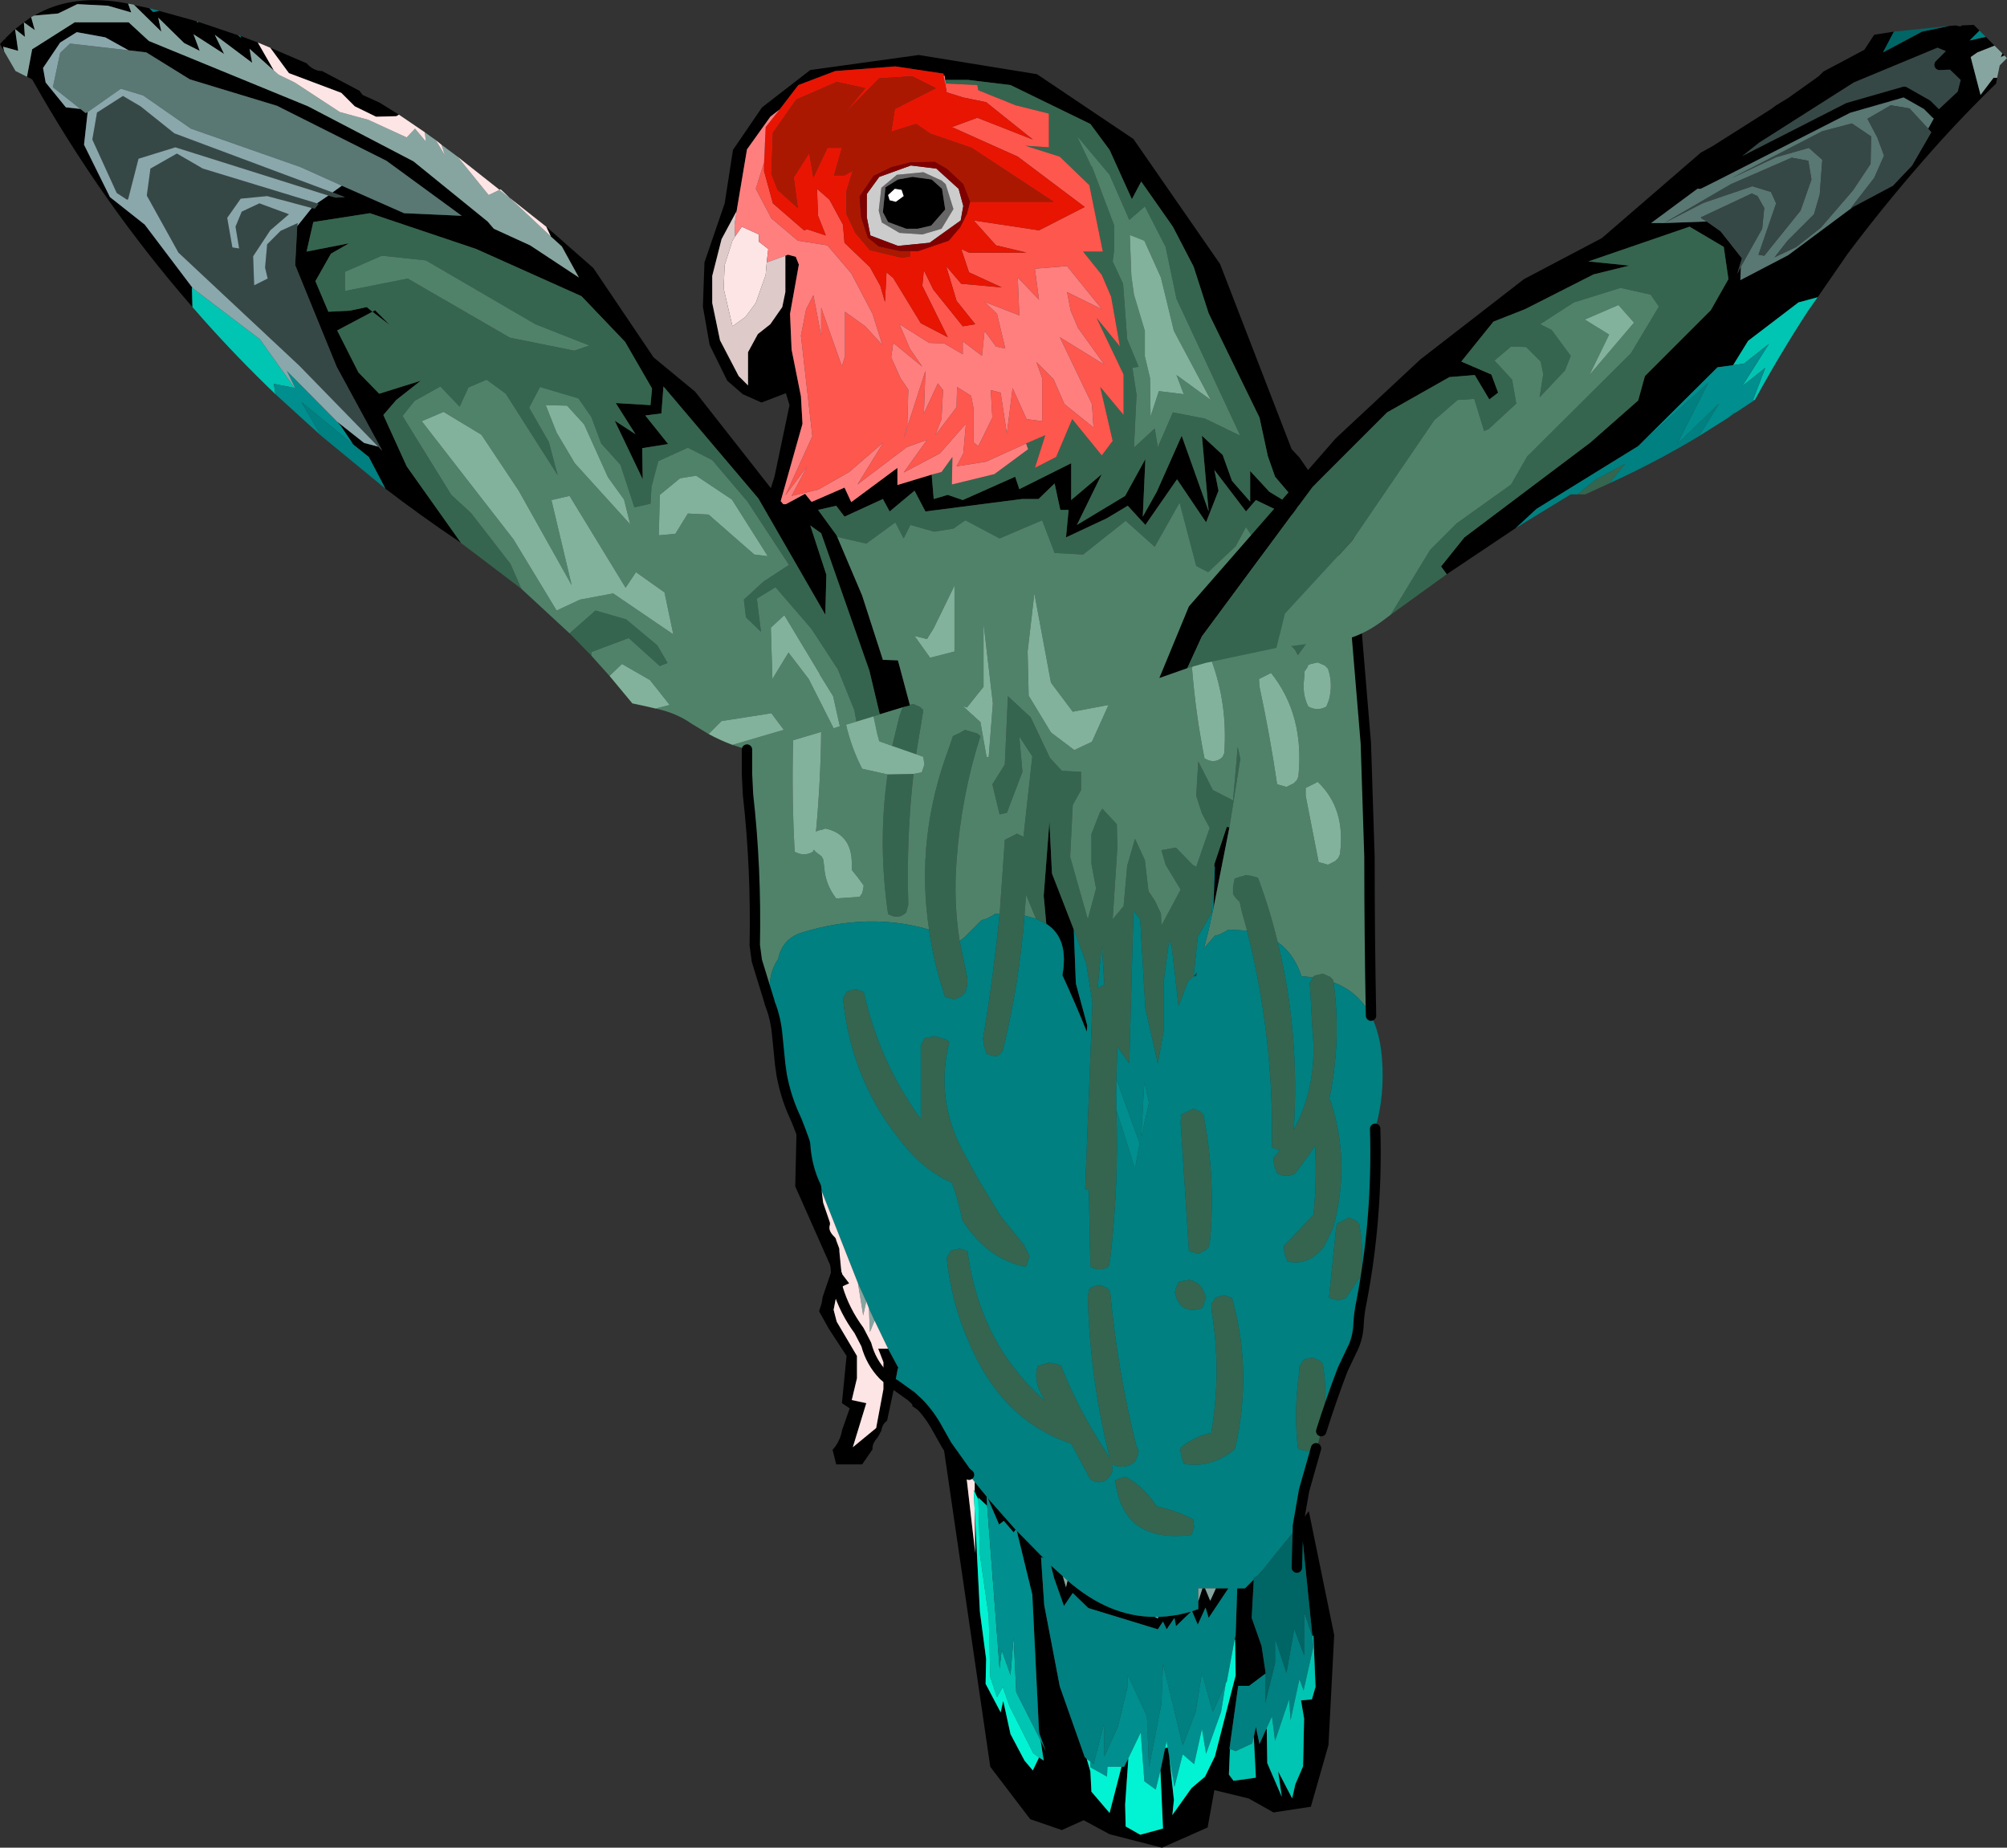
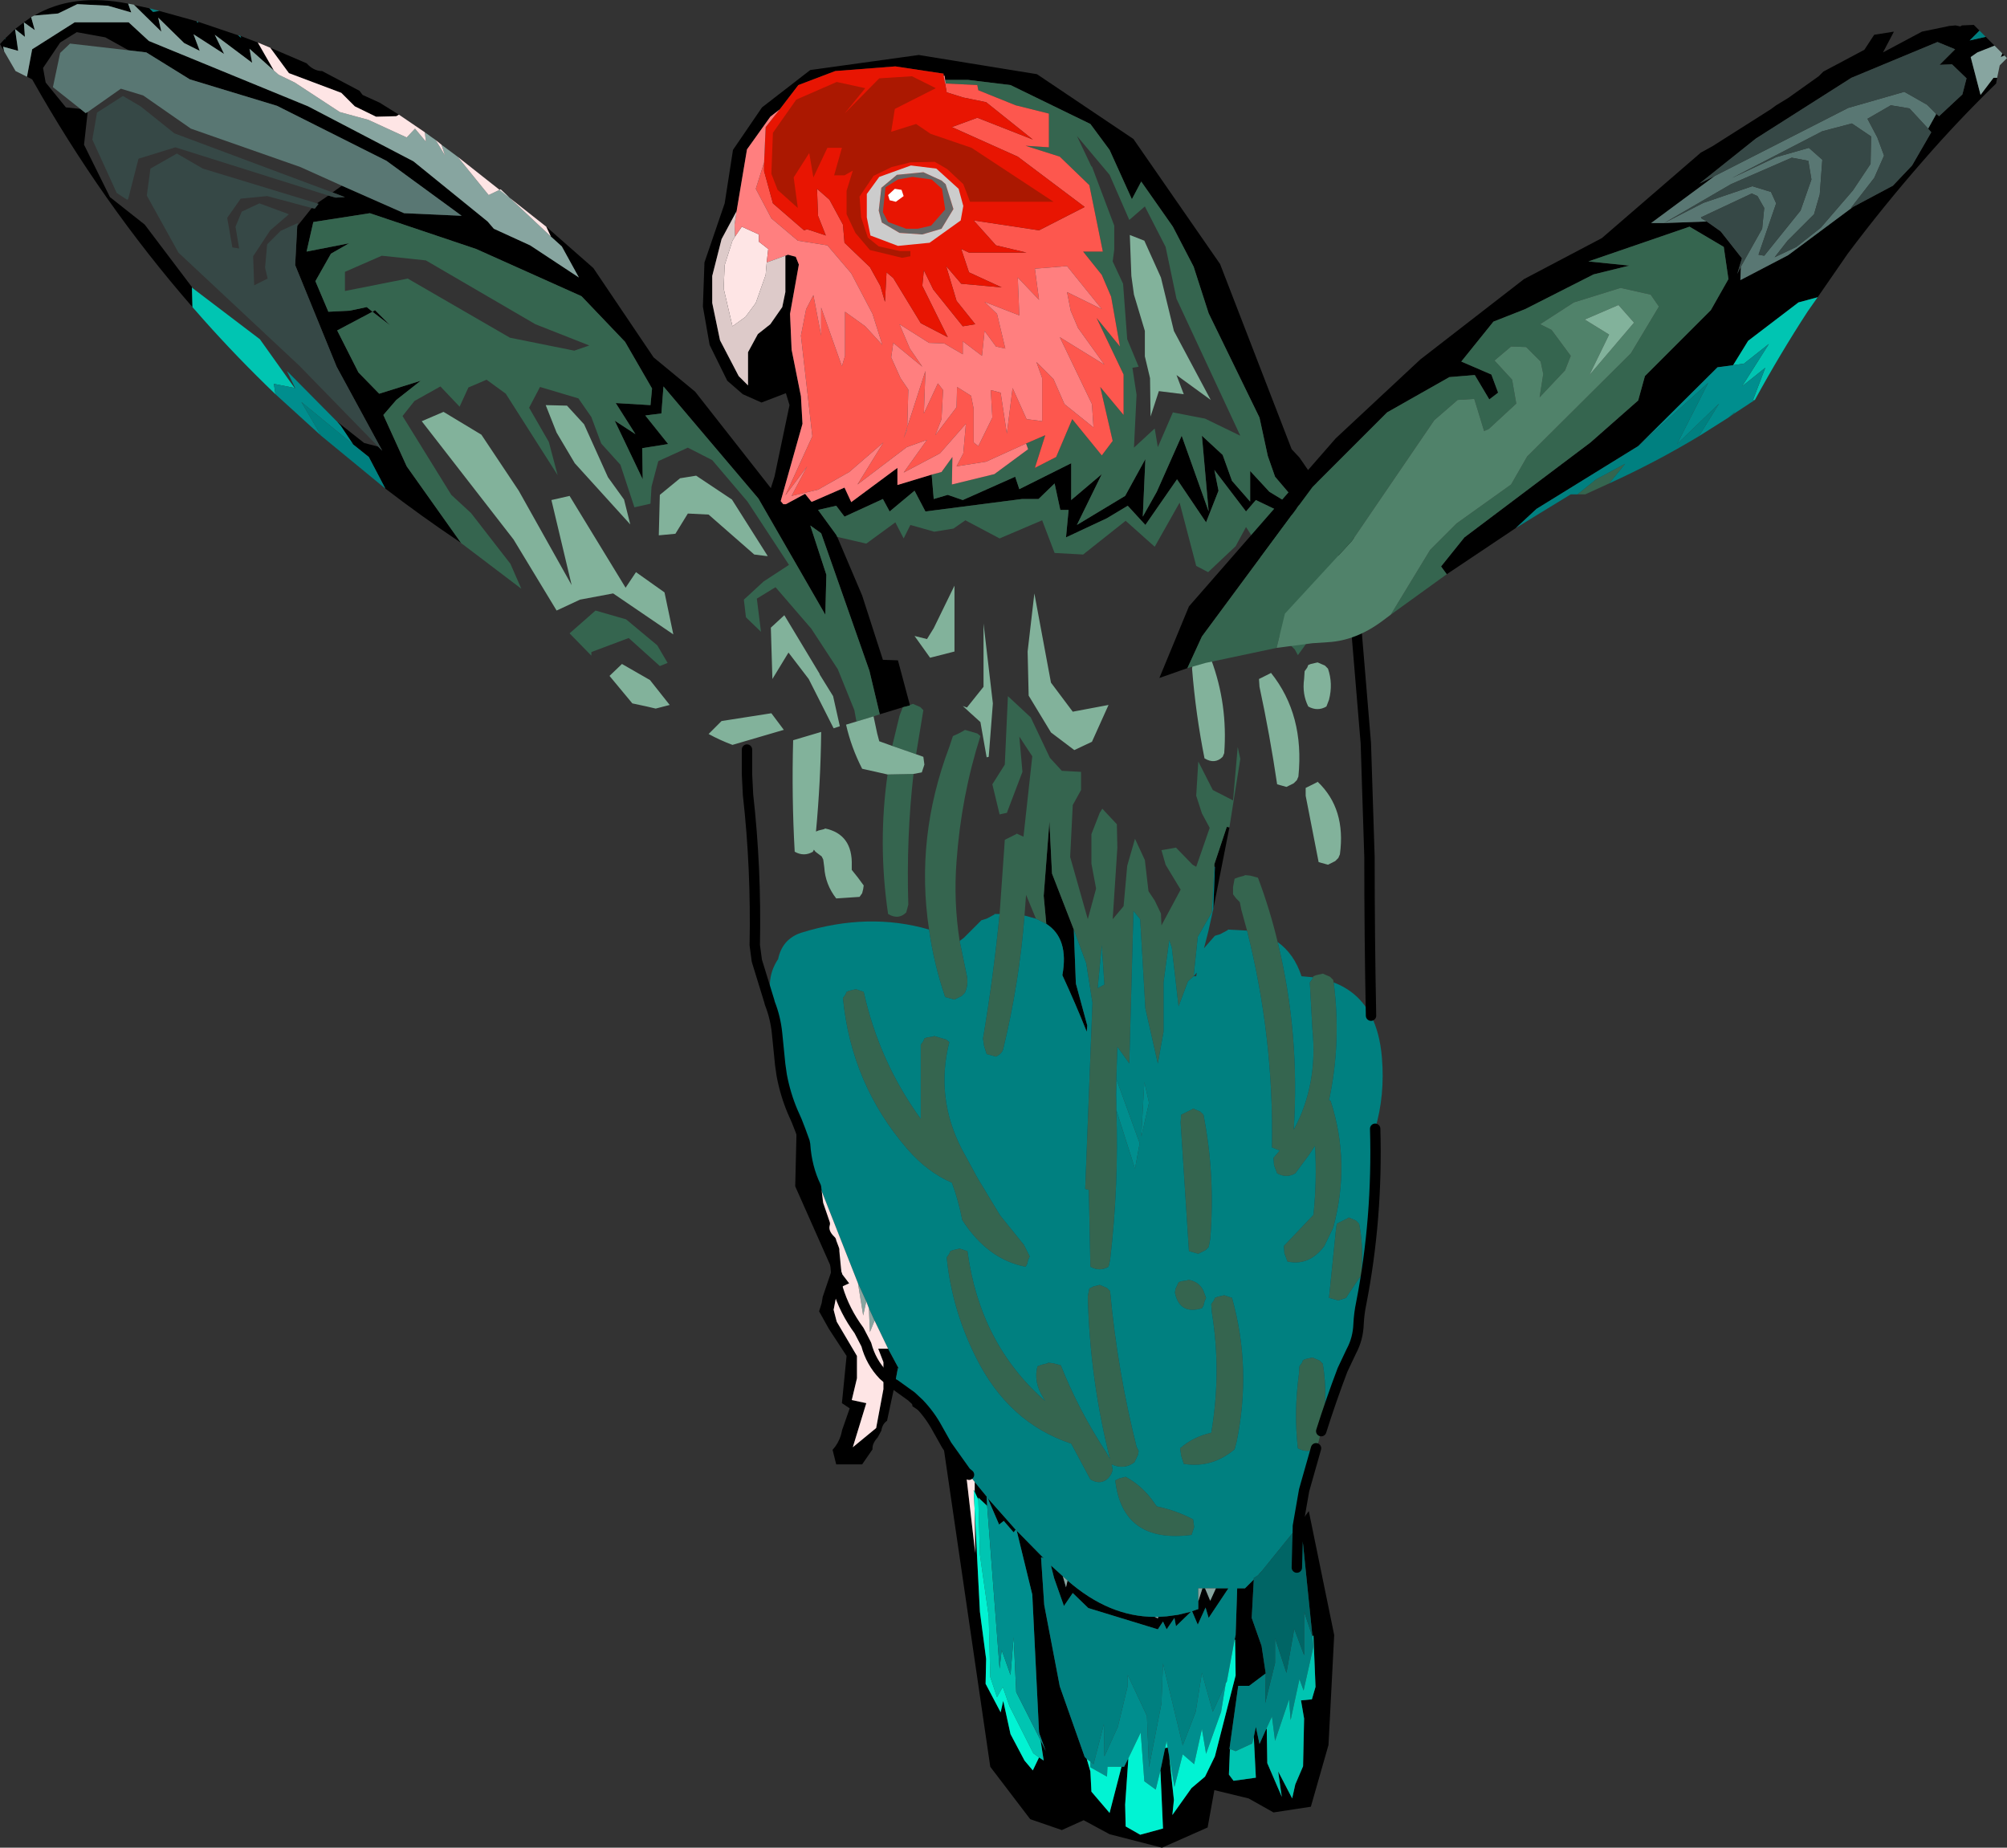
<svg xmlns="http://www.w3.org/2000/svg" height="178.1px" width="193.45px">
  <rect width="100%" height="100%" fill="#333333" stroke="none" />
  <g transform="matrix(1.0, 0.0, 0.0, 1.0, 126.0, 80.1)">
    <path d="M-73.35 -58.25 L-68.85 -54.3 -68.8 -54.25 -63.0 -45.65 -59.0 -42.35 -51.7 -33.05 -51.35 -34.15 -49.9 -41.05 -50.25 -42.2 -52.6 -41.3 -54.4 -42.1 -55.9 -43.4 -57.6 -46.85 -58.25 -50.55 -58.1 -54.8 -56.15 -60.5 -55.35 -65.65 -52.55 -69.75 -47.9 -73.35 -37.45 -74.8 -26.05 -72.95 -16.75 -66.7 -8.4 -54.65 -1.5 -36.8 -0.75 -36.0 4.45 -28.45 5.05 -27.05 4.25 -25.3 3.8 -24.45 1.9 -29.5 1.9 -29.75 -2.45 -30.7 -4.95 -31.9 -5.9 -30.8 -8.95 -34.8 -8.55 -32.8 -9.75 -29.75 -12.55 -33.9 -15.6 -29.5 -17.3 -31.35 -19.3 -30.15 -23.25 -28.3 -23.0 -30.95 -23.8 -30.95 -24.35 -33.5 -25.9 -32.0 -27.5 -32.0 -36.8 -30.8 -37.85 -32.8 -40.25 -30.8 -40.9 -32.0 -44.6 -30.3 -45.4 -31.35 -47.15 -30.95 -45.4 -28.55 -45.3 -28.35 -42.9 -22.7 -40.9 -16.5 -39.45 -16.45 -38.3 -12.15 -38.3 -12.1 -38.9 -11.95 -41.2 -11.25 -42.2 -15.45 -46.85 -28.7 -47.9 -29.45 -46.35 -24.7 -46.45 -20.85 -52.9 -32.05 -62.05 -42.85 -62.25 -40.25 -63.8 -40.05 -61.6 -37.3 -64.1 -36.9 -64.05 -33.9 -66.75 -39.55 -64.75 -38.25 -66.65 -41.25 -63.3 -41.05 -63.15 -42.65 -65.75 -47.15 -69.95 -51.55 -80.1 -56.1 -90.35 -59.55 -95.8 -58.7 -96.45 -55.85 -92.35 -56.65 -94.1 -55.65 -95.6 -53.0 -94.35 -50.05 -92.3 -50.15 -90.65 -50.5 -90.1 -50.05 -93.5 -48.25 -91.45 -44.2 -89.45 -42.15 -85.45 -43.4 -87.8 -41.55 -89.05 -40.1 -86.8 -35.15 -81.55 -27.75 -81.6 -27.8 Q-85.4 -30.35 -88.85 -33.0 L-90.45 -36.05 -91.95 -37.25 -93.15 -39.05 -93.5 -39.45 -90.9 -37.4 -89.55 -37.05 -89.15 -36.65 -93.55 -44.75 -97.55 -54.55 -97.35 -58.3 -95.95 -60.05 -95.65 -60.0 -95.3 -60.45 -95.45 -60.5 -94.35 -61.25 -93.65 -61.05 -92.75 -61.1 -93.95 -61.55 -93.05 -62.2 -87.05 -59.55 -81.5 -59.3 -88.75 -64.6 -99.3 -69.9 -107.7 -72.45 -111.9 -75.05 -113.6 -75.25 -115.85 -76.5 -118.6 -77.0 -120.2 -76.0 -121.85 -73.55 -121.6 -72.15 -119.65 -69.75 -118.25 -69.6 -117.75 -69.2 -117.55 -69.3 -117.9 -66.15 -115.4 -61.1 -112.05 -58.45 -107.4 -52.3 -107.5 -52.4 -107.45 -50.5 Q-116.2 -60.55 -122.9 -72.45 L-123.4 -72.7 -122.9 -75.35 -118.8 -77.95 -113.6 -77.95 -111.65 -76.15 -96.3 -69.85 -86.15 -64.55 -79.0 -58.75 -78.4 -58.05 -74.9 -56.45 -70.2 -53.35 -71.85 -56.35 -72.9 -57.3 -73.35 -58.25 M4.0 -27.5 L4.25 -25.3 4.0 -27.5 M-0.9 67.0 L0.15 65.55 2.6 77.5 2.05 88.1 0.35 94.05 -3.25 94.6 -5.65 93.25 -8.95 92.45 -9.6 96.05 -14.0 98.0 -19.05 96.7 -21.55 95.35 -23.65 96.3 -26.7 95.25 -30.55 90.2 -35.05 59.4 -35.15 58.65 -34.75 59.2 -32.9 61.8 -34.75 59.2 -32.9 61.7 -32.9 61.8 -32.0 69.6 -32.05 65.5 -31.55 75.25 -30.95 79.8 -31.0 82.2 -29.55 84.95 -29.3 83.85 -28.6 87.05 -27.25 89.6 -26.45 90.55 -25.85 89.3 -25.4 89.6 -25.7 87.65 -25.2 88.7 -25.8 87.05 -25.85 86.85 -26.5 73.6 -28.0 67.45 -25.4 70.1 -25.65 70.0 -25.65 70.1 -25.35 74.6 -23.85 82.45 -21.45 89.25 -21.25 89.45 -20.9 90.65 -20.8 92.6 -19.05 94.65 -17.9 90.2 -17.65 90.2 -17.25 89.4 -17.25 89.55 -17.55 93.85 -17.5 95.95 -16.1 96.75 -13.9 96.15 -14.15 90.55 -13.7 88.4 -13.45 88.35 -13.3 89.2 -12.85 93.4 -13.0 94.85 -11.15 92.25 -9.85 91.15 -8.9 89.2 -6.9 81.4 -6.95 77.95 -7.0 77.95 -6.9 77.5 -6.75 73.0 -6.0 73.0 -5.15 72.15 -5.35 75.85 -4.4 78.55 -4.0 81.2 -5.6 82.4 -6.65 82.4 -7.5 88.5 -7.4 88.5 -7.45 88.55 -7.55 90.95 -7.1 91.55 -4.95 91.25 -5.15 87.3 -4.95 86.35 -4.6 88.0 -3.95 86.55 -3.9 86.55 -3.85 89.85 -2.45 93.1 -2.8 90.65 -1.45 93.25 -1.15 91.9 -0.4 90.15 -0.3 85.55 -0.6 83.8 0.45 83.7 0.8 82.5 0.6 77.55 0.5 77.6 -0.4 68.75 -0.9 67.2 -0.95 67.1 -0.9 67.0 -0.9 67.2 -0.9 67.0 M-37.4 55.2 L-36.1 57.25 -36.45 57.1 -36.7 56.35 -38.05 55.45 -38.15 54.5 -38.25 53.8 -37.4 55.2 -38.15 54.5 -37.4 55.2 M-39.75 53.35 L-40.5 56.85 Q-40.95 57.15 -41.05 57.8 L-41.4 58.45 Q-41.95 59.05 -41.9 59.6 L-42.9 61.05 -45.4 61.05 -45.75 59.65 Q-45.2 59.05 -44.95 58.25 L-44.85 57.85 -44.85 57.8 -44.1 55.65 -44.85 55.15 -44.4 50.6 -46.1 48.0 -47.05 46.3 -46.8 45.5 -46.7 44.9 -45.8 42.25 -49.35 34.25 -49.2 27.95 -48.85 28.85 -48.4 30.2 -47.3 33.45 -47.35 34.3 -47.4 35.2 -47.15 35.95 -46.5 37.85 Q-46.75 38.7 -45.9 39.5 -46.75 38.7 -46.5 37.85 L-47.15 35.95 -45.9 39.5 -45.9 39.55 -45.6 40.35 -45.6 40.5 -45.25 44.1 -45.6 40.5 -44.8 42.75 -44.15 43.6 -45.25 44.1 -45.65 46.15 -45.35 47.3 -43.4 50.6 -43.4 52.75 -43.9 54.85 -42.5 55.15 -43.8 59.4 -41.55 57.55 -40.85 53.8 -40.85 52.45 -39.8 53.35 -39.75 53.35 -39.8 53.35 -40.85 52.45 -40.85 51.2 -41.35 49.9 -40.4 49.9 -39.35 51.85 -39.45 51.75 -39.75 53.35 M-101.15 -76.0 L-99.6 -73.3 -101.95 -75.4 -101.7 -74.05 -105.3 -76.75 -104.4 -74.9 -107.35 -76.8 -106.75 -75.2 -108.25 -75.95 -110.75 -78.4 -110.45 -77.05 -113.1 -79.65 -113.0 -79.6 -111.6 -79.3 -111.25 -78.95 -110.65 -79.05 -107.05 -78.05 -106.95 -77.9 -106.9 -78.0 -103.05 -76.7 -102.75 -76.45 -102.85 -76.65 -101.15 -76.0 M-87.55 -69.05 L-87.8 -68.9 -89.75 -68.85 -91.8 -69.85 -93.1 -71.15 -98.15 -73.05 -99.95 -75.5 -96.45 -74.0 -96.25 -73.8 Q-95.65 -73.25 -94.95 -73.25 L-91.35 -71.35 -91.05 -70.95 -89.4 -70.2 -87.55 -69.05 M-113.65 -79.75 L-113.35 -78.9 -115.6 -79.55 -118.55 -79.7 -120.4 -78.8 -122.7 -78.6 Q-118.95 -80.8 -113.65 -79.75 M-123.0 -78.45 L-122.65 -77.2 -123.7 -77.95 -123.6 -76.55 -124.55 -77.3 -124.25 -75.2 -125.7 -75.6 -125.6 -75.15 -126.0 -75.85 -125.55 -76.35 -125.5 -76.3 -125.5 -76.4 -124.55 -77.3 -123.7 -77.95 -123.0 -78.45 M-90.1 -50.05 L-89.85 -50.2 -88.4 -48.75 -90.1 -50.05 M-36.2 -34.35 L-36.0 -32.0 -34.65 -32.4 -33.2 -31.9 -28.15 -34.15 -27.75 -32.95 -22.75 -35.45 -22.75 -31.9 -19.8 -34.4 -22.2 -29.5 -17.55 -32.3 -15.6 -35.85 -15.85 -30.3 -14.5 -32.7 -12.1 -38.1 -9.5 -30.8 -10.15 -38.1 -8.15 -36.25 -7.25 -33.75 -5.5 -31.75 -5.5 -34.7 -3.65 -32.7 0.05 -30.45 -3.1 -34.15 -3.8 -36.15 -4.6 -39.85 -9.5 -49.9 -10.95 -54.4 -12.95 -58.25 -16.0 -62.6 -16.9 -60.9 -19.05 -65.65 -20.9 -68.15 -28.6 -71.9 -32.7 -72.4 -34.9 -72.4 -34.95 -72.8 -35.05 -72.8 -35.05 -73.0 -39.7 -73.7 -45.5 -73.25 -49.05 -71.9 -50.85 -69.55 -51.75 -68.85 -54.0 -65.7 -55.0 -59.75 -56.45 -57.05 -57.35 -53.5 -57.35 -50.9 -56.6 -47.3 -54.8 -43.85 -53.9 -42.95 -53.9 -46.15 -52.95 -47.9 -51.75 -48.85 -50.6 -50.5 -50.3 -51.95 -50.3 -55.45 -50.05 -55.55 -49.3 -55.35 -49.0 -54.6 -49.85 -49.85 -49.7 -46.4 -48.8 -41.9 -48.65 -39.25 -50.75 -31.8 -50.5 -31.5 -50.25 -31.5 -48.4 -32.5 -47.8 -31.75 -47.7 -31.75 -44.6 -33.1 -43.95 -31.7 -39.5 -35.0 -39.5 -33.35 -36.2 -34.35 M-39.45 -62.8 L-38.05 -63.05 -36.2 -62.8 -35.2 -61.9 -34.9 -59.95 -34.9 -59.9 -36.25 -58.35 -37.55 -58.05 -38.65 -58.05 -40.4 -58.7 -40.9 -59.65 -40.65 -62.05 -39.45 -62.8 M-39.65 -60.65 L-38.9 -61.2 -39.1 -61.8 -39.75 -61.9 -40.4 -61.3 -40.25 -60.8 -39.65 -60.65 M-7.5 -0.35 L-9.05 7.5 -8.9 3.45 -8.95 3.45 -8.95 3.2 -7.75 -0.4 -7.5 -0.35 M-22.5 9.5 L-22.3 14.7 -21.2 18.75 -21.25 19.35 Q-22.35 16.6 -23.6 13.9 -22.95 10.35 -25.15 8.95 L-25.4 6.25 -24.85 -0.9 -24.6 4.1 -22.5 9.5 M-48.85 28.85 L-49.2 27.95 -49.2 27.8 -48.85 28.85 M-48.4 30.2 Q-48.25 32.45 -47.35 34.3 -48.25 32.45 -48.4 30.2 M-10.5 74.25 L-10.1 73.0 -9.85 73.0 -9.35 74.2 -8.8 73.0 -7.6 73.0 -9.5 75.85 -9.8 74.85 -10.55 76.5 -11.1 75.2 -10.5 75.0 -10.5 74.25 M-32.05 62.75 L-30.9 64.15 -30.85 65.05 -31.7 64.25 -31.7 64.45 -32.05 63.7 -32.05 62.75 M-30.8 64.3 L-28.1 67.35 -28.3 67.6 -29.25 66.5 -29.7 66.85 -30.8 64.3 M-4.35 71.3 L-4.6 71.6 -4.75 71.75 -4.35 71.3 M-14.35 75.75 L-13.55 75.7 -12.45 75.55 -11.2 75.25 -12.65 76.65 -12.8 75.85 -13.55 76.95 -13.9 76.2 -14.4 76.95 -21.1 74.9 -22.6 73.45 -23.45 74.7 -24.4 72.0 -24.7 70.8 -23.65 71.75 -23.55 71.85 -23.25 72.9 -23.1 72.25 Q-19.1 75.75 -14.7 75.75 L-14.4 75.9 -14.35 75.75" fill="#000000" fill-rule="evenodd" stroke="none" />
    <path d="M-81.55 -27.75 L-86.8 -35.15 -89.05 -40.1 -87.8 -41.55 -85.45 -43.4 -89.45 -42.15 -91.45 -44.2 -93.5 -48.25 -90.1 -50.05 -90.65 -50.5 -92.3 -50.15 -94.35 -50.05 -95.6 -53.0 -94.1 -55.65 -92.35 -56.65 -96.45 -55.85 -95.8 -58.7 -90.35 -59.55 -80.1 -56.1 -69.95 -51.55 -65.75 -47.15 -63.15 -42.65 -63.3 -41.05 -66.65 -41.25 -64.75 -38.25 -66.75 -39.55 -64.05 -33.9 -64.1 -36.9 -61.6 -37.3 -63.8 -40.05 -62.25 -40.25 -62.05 -42.85 -52.9 -32.05 -46.45 -20.85 -46.35 -24.7 -47.9 -29.45 -46.85 -28.7 -42.2 -15.45 -41.2 -11.25 -41.8 -11.05 -43.45 -10.55 -43.65 -11.65 -45.25 -15.6 -47.8 -19.5 -51.25 -23.5 -53.05 -22.4 -52.65 -19.2 -54.1 -20.6 -54.3 -22.3 -52.4 -24.05 -49.95 -25.65 -53.95 -31.75 -57.35 -35.75 -59.7 -36.95 -62.55 -35.65 -63.2 -33.2 -63.3 -31.55 -64.85 -31.2 -66.2 -35.3 -68.05 -37.35 -69.0 -39.9 -70.25 -41.7 -73.95 -42.8 -75.0 -40.8 -73.1 -37.5 -72.25 -34.3 -77.25 -42.15 -79.1 -43.5 -80.85 -42.75 -81.7 -40.9 -83.55 -42.85 -86.05 -41.45 -87.2 -40.0 -82.5 -32.4 -80.6 -30.65 -76.8 -25.75 -75.75 -23.35 -81.55 -27.75 M-38.9 -11.95 L-38.3 -12.1 -38.3 -12.15 -38.0 -12.25 -37.3 -11.95 -37.0 -11.65 -37.7 -7.4 -40.0 -8.2 -39.3 -11.1 -39.0 -11.9 -38.9 -11.95 M-45.3 -28.35 L-45.4 -28.55 -47.15 -30.95 -45.4 -31.35 -44.6 -30.3 -40.9 -32.0 -40.25 -30.8 -37.85 -32.8 -36.8 -30.8 -27.5 -32.0 -25.9 -32.0 -24.35 -33.5 -23.8 -30.95 -23.0 -30.95 -23.25 -28.3 -19.3 -30.15 -17.3 -31.35 -15.6 -29.5 -12.55 -33.9 -9.75 -29.75 -8.55 -32.8 -8.95 -34.8 -5.9 -30.8 -4.95 -31.9 -2.45 -30.7 1.9 -29.75 1.9 -29.5 3.8 -24.45 2.95 -22.85 Q1.25 -19.85 -0.9 -16.95 L-1.2 -17.5 -3.45 -19.75 -4.7 -27.45 -5.9 -29.3 -6.9 -27.45 -9.55 -24.95 -10.7 -25.55 -12.3 -31.65 -14.7 -27.4 -17.5 -29.9 -21.6 -26.65 -24.35 -26.8 -25.55 -29.95 -29.65 -28.2 -32.95 -29.95 -34.1 -29.15 -35.95 -28.85 -38.25 -29.5 -38.9 -28.2 -39.7 -29.75 -42.5 -27.7 -45.3 -28.35 M1.35 57.85 L1.1 58.85 0.85 59.5 Q0.0 60.0 -0.9 59.5 -1.3 56.05 -0.8 52.35 L-0.75 51.6 -0.5 51.25 -0.4 51.0 -0.15 50.9 0.5 50.75 1.2 51.05 1.5 51.35 Q2.05 54.65 1.35 57.85 M-69.0 -16.9 L-71.1 -19.05 -68.6 -21.25 -65.65 -20.4 -62.65 -17.9 -61.65 -16.2 -62.4 -15.9 -65.4 -18.6 -69.0 -17.25 -69.0 -16.9 M0.55 14.1 L0.6 14.0 0.85 13.9 1.5 13.75 2.2 14.05 2.5 14.35 2.55 14.6 Q3.3 20.4 2.1 25.95 L2.25 26.0 Q4.2 32.0 2.5 38.25 L1.65 40.0 Q0.2 41.95 -1.9 41.5 L-2.2 40.7 -2.25 40.0 0.6 37.0 Q0.95 33.65 0.75 30.35 L0.15 31.25 -1.15 33.0 Q-2.0 33.5 -2.9 33.0 L-3.2 32.2 -3.25 31.5 -2.65 30.8 -3.4 30.5 Q-3.2 19.9 -5.8 9.6 L-6.35 7.6 -6.5 6.85 -6.85 6.5 -7.15 6.1 -7.15 5.4 -7.0 4.6 -6.6 4.45 -6.05 4.3 -6.0 4.25 -5.5 4.3 -4.75 4.5 Q-3.6 7.55 -2.85 10.7 -0.7 19.5 -1.3 28.8 1.05 24.45 0.5 19.1 L0.25 14.6 0.5 14.25 0.55 14.1 M5.25 42.75 L4.0 44.6 3.75 45.0 3.0 45.25 2.1 45.0 2.75 38.6 2.85 37.85 3.95 37.3 4.0 37.25 4.7 37.55 5.0 37.85 Q5.4 39.85 5.25 42.0 L5.25 42.75 M-92.75 -52.05 L-86.7 -53.25 -76.85 -47.55 -70.65 -46.3 -69.2 -46.8 -74.4 -48.85 -84.95 -55.0 -89.2 -55.45 -92.75 -53.9 -92.75 -52.05 M-90.1 -50.05 L-88.4 -48.75 -89.85 -50.2 -90.1 -50.05 M-34.9 -72.4 L-32.7 -72.4 -28.6 -71.9 -20.9 -68.15 -19.05 -65.65 -16.9 -60.9 -16.0 -62.6 -12.95 -58.25 -10.95 -54.4 -9.5 -49.9 -4.6 -39.85 -3.8 -36.15 -3.1 -34.15 0.05 -30.45 -3.65 -32.7 -5.5 -34.7 -5.5 -31.75 -7.25 -33.75 -8.15 -36.25 -10.15 -38.1 -9.5 -30.8 -12.1 -38.1 -14.5 -32.7 -15.85 -30.3 -15.6 -35.85 -17.55 -32.3 -22.2 -29.5 -19.8 -34.4 -22.75 -31.9 -22.75 -35.45 -27.75 -32.95 -28.15 -34.15 -33.2 -31.9 -34.65 -32.4 -36.0 -32.0 -36.2 -34.35 -35.25 -34.6 -34.2 -36.05 -34.25 -33.4 -30.15 -34.4 -26.9 -36.8 -27.1 -37.35 -25.25 -38.15 -26.25 -35.0 -24.2 -36.05 -22.65 -39.7 -19.8 -36.2 -18.75 -37.6 -19.95 -42.8 -17.7 -40.1 -17.7 -44.0 -20.3 -49.45 -18.05 -46.7 -18.9 -51.5 -19.8 -53.6 -21.6 -55.85 -19.7 -55.85 -21.0 -62.25 -23.85 -65.0 -27.15 -66.05 -24.9 -65.9 -24.9 -69.15 -28.1 -69.95 -31.7 -71.4 -31.8 -71.9 -34.85 -72.05 -34.9 -72.4 M-20.75 -64.05 L-18.6 -58.35 -18.6 -56.05 -18.75 -54.9 -17.75 -52.75 -17.35 -47.4 -16.25 -44.75 -16.85 -44.65 -16.45 -42.05 -16.7 -36.95 -14.7 -38.8 -14.4 -37.0 -12.95 -40.35 -9.85 -39.75 -6.45 -38.1 -12.6 -51.3 -13.65 -56.3 -15.65 -60.2 -17.15 -58.9 -19.05 -63.25 -22.2 -67.0 -20.8 -64.05 -20.75 -64.05 M-36.45 9.5 Q-37.8 0.65 -34.5 -8.1 L-34.15 -9.15 Q-33.55 -9.4 -33.05 -9.7 L-33.0 -9.75 -31.8 -9.4 -31.5 -9.15 Q-33.35 -3.35 -33.8 2.9 -34.1 6.8 -33.5 10.6 L-32.85 13.75 Q-32.6 14.75 -33.0 15.6 L-33.3 15.9 -34.0 16.25 -34.9 16.0 Q-36.0 12.75 -36.45 9.5 M-29.65 8.0 L-29.2 1.6 -29.15 0.85 -28.05 0.3 -28.0 0.25 -27.35 0.55 -26.5 -7.2 -27.75 -9.1 -27.45 -5.7 -28.95 -1.75 -29.65 -1.6 -30.35 -4.5 -29.15 -6.4 -28.85 -13.0 -26.65 -10.95 -24.8 -7.05 -23.65 -5.8 -21.8 -5.7 -21.8 -3.95 -22.6 -2.5 -22.85 2.5 -21.15 8.5 -20.35 5.55 -20.8 3.15 -20.8 0.3 -20.0 -1.75 -19.75 -2.15 -18.35 -0.65 -18.3 1.6 -18.75 8.5 -17.7 7.25 -17.35 3.35 -16.6 0.75 -15.65 2.8 -15.3 5.8 -14.7 6.7 -14.1 7.95 -14.05 9.1 -12.2 5.65 -13.65 3.25 -14.05 1.85 -12.65 1.6 -11.05 3.25 -10.7 3.45 -9.4 -0.3 -10.15 -1.7 -10.7 -3.4 -10.5 -6.7 -9.1 -3.95 -7.15 -2.95 -6.7 -8.1 -6.45 -6.95 -7.5 -0.35 -7.75 -0.4 -8.95 3.2 -8.95 3.45 -9.2 7.85 -10.55 10.2 -10.95 14.0 -11.5 14.5 -12.4 16.9 -13.05 11.25 -13.3 10.5 -13.85 14.6 -13.85 19.35 -14.4 22.4 -15.6 17.1 -16.1 8.5 -16.75 7.7 -17.15 22.4 -18.3 20.8 -18.4 23.9 -18.4 24.55 -18.45 25.45 -18.4 26.35 -18.4 26.9 Q-18.15 34.1 -19.0 41.35 L-19.15 42.0 Q-20.0 42.5 -20.9 42.0 L-21.05 34.6 -21.4 34.5 -20.7 16.55 -21.3 12.75 -22.5 9.5 -24.6 4.1 -24.85 -0.9 -25.4 6.25 -25.15 8.95 -26.15 8.45 -27.1 6.15 -27.25 8.15 Q-27.75 14.6 -29.3 21.0 -29.4 21.45 -30.0 21.75 L-30.9 21.5 -31.15 20.7 -31.25 20.0 Q-30.25 14.1 -29.65 8.0 M-37.95 -5.5 Q-38.65 0.65 -38.45 7.1 L-38.65 7.85 Q-39.4 8.6 -40.4 8.0 -41.4 1.2 -40.45 -5.45 L-37.95 -5.5 M-19.55 14.8 L-19.8 11.0 -20.2 15.15 -19.55 14.8 M-36.65 19.9 L-36.0 19.8 -36.0 19.75 -34.8 20.1 -34.5 20.35 Q-35.85 25.7 -33.3 30.65 L-32.35 32.4 -31.75 33.5 -29.6 37.05 -27.3 39.9 -26.75 41.0 -26.9 41.35 -27.0 41.75 -27.15 42.0 Q-30.8 41.3 -33.25 37.5 -33.6 35.65 -34.25 33.9 -36.6 32.9 -38.55 30.65 -43.95 24.4 -44.75 16.1 L-44.5 15.75 -44.4 15.5 -44.15 15.4 -43.5 15.25 -42.75 15.5 Q-41.25 22.25 -37.25 27.75 L-37.25 21.75 -37.25 20.6 -37.0 20.25 -36.9 20.0 -36.65 19.9 M-32.75 40.5 Q-31.55 49.45 -25.25 54.95 L-25.45 54.6 Q-26.4 53.1 -26.0 51.6 L-25.6 51.45 -25.0 51.3 -25.0 51.25 -24.5 51.3 -23.75 51.5 Q-22.05 55.8 -19.4 59.85 L-19.0 60.55 Q-20.95 52.85 -21.15 44.85 L-21.0 44.1 -20.6 43.9 -20.0 43.75 -19.3 44.05 -19.0 44.35 Q-18.3 52.0 -16.45 59.35 L-16.25 59.75 -16.3 60.1 -16.65 60.85 Q-17.65 61.6 -18.85 61.05 L-18.75 61.6 -18.9 62.0 -19.15 62.35 Q-19.9 63.1 -20.9 62.5 L-22.75 59.05 Q-28.8 57.05 -31.95 50.7 -34.25 46.1 -34.75 41.1 L-34.5 40.75 -34.4 40.5 -34.15 40.4 -33.5 40.25 -32.75 40.5 M-11.05 26.8 L-11.0 26.75 -10.3 27.05 -10.0 27.35 Q-8.85 33.2 -9.35 39.35 L-9.5 40.1 -9.8 40.4 -10.5 40.75 -11.4 40.5 -12.2 28.1 -12.15 27.35 -11.05 26.8 M-11.5 43.25 Q-10.25 43.45 -9.9 44.6 L-9.75 45.0 -9.9 45.35 -10.0 45.75 -10.15 46.0 Q-12.3 46.65 -12.75 44.5 L-12.7 44.15 -12.4 43.5 -12.15 43.4 -11.5 43.3 -11.5 43.25 M-8.9 45.0 L-8.65 44.9 -8.0 44.75 -7.25 45.0 Q-5.35 51.75 -6.8 58.85 L-7.0 59.6 Q-9.2 61.45 -11.9 61.0 L-12.15 60.2 -12.25 59.5 Q-11.0 58.4 -9.25 58.0 -8.25 52.15 -9.2 46.35 L-9.25 45.6 -9.0 45.25 -8.9 45.0 M-10.9 67.1 L-11.15 67.85 Q-17.8 68.7 -18.5 62.6 L-18.1 62.4 -17.5 62.25 Q-15.85 63.15 -14.75 64.75 L-14.5 65.1 Q-12.6 65.5 -11.0 66.35 L-10.9 67.1" fill="#35654f" fill-rule="evenodd" stroke="none" />
-     <path d="M-41.2 -11.25 L-38.9 -11.95 -39.0 -11.9 -39.3 -11.1 -40.0 -8.2 -41.25 -8.65 -41.45 -9.4 -41.8 -11.05 -41.2 -11.25 M-38.3 -12.15 L-39.45 -16.45 -40.9 -16.5 -42.9 -22.7 -45.3 -28.35 -42.5 -27.7 -39.7 -29.75 -38.9 -28.2 -38.25 -29.5 -35.95 -28.85 -34.1 -29.15 -32.95 -29.95 -29.65 -28.2 -25.55 -29.95 -24.35 -26.8 -21.6 -26.65 -17.5 -29.9 -14.7 -27.4 -12.3 -31.65 -10.7 -25.55 -9.55 -24.95 -6.9 -27.45 -5.9 -29.3 -4.7 -27.45 -3.45 -19.75 -1.2 -17.5 -0.9 -16.95 Q1.25 -19.85 2.95 -22.85 L3.8 -24.45 4.25 -25.3 5.65 -8.45 6.0 2.5 Q6.0 10.15 6.15 17.8 4.95 15.5 2.55 14.6 L2.5 14.35 2.2 14.05 1.5 13.75 0.85 13.9 0.6 14.0 0.55 14.1 -0.55 14.0 Q-1.25 11.85 -2.85 10.7 -3.6 7.55 -4.75 4.5 L-5.5 4.3 -6.0 4.25 -6.05 4.3 -6.6 4.45 -7.0 4.6 -7.15 5.4 -7.15 6.1 -6.85 6.5 -6.5 6.85 -6.35 7.6 -5.8 9.6 -7.65 9.5 -7.65 9.55 -8.4 9.95 -8.9 10.1 -9.95 11.3 -9.55 9.75 -9.05 7.5 -7.5 -0.35 -6.45 -6.95 -6.7 -8.1 -7.15 -2.95 -9.1 -3.95 -10.5 -6.7 -10.7 -3.4 -10.15 -1.7 -9.4 -0.3 -10.7 3.45 -11.05 3.25 -12.65 1.6 -14.05 1.85 -13.65 3.25 -12.2 5.65 -14.05 9.1 -14.1 7.95 -14.7 6.7 -15.3 5.8 -15.65 2.8 -16.6 0.75 -17.35 3.35 -17.7 7.25 -18.75 8.5 -18.3 1.6 -18.35 -0.65 -19.75 -2.15 -20.0 -1.75 -20.8 0.3 -20.8 3.15 -20.35 5.55 -21.15 8.5 -22.85 2.5 -22.6 -2.5 -21.8 -3.95 -21.8 -5.7 -23.65 -5.8 -24.8 -7.05 -26.65 -10.95 -28.85 -13.0 -29.15 -6.4 -30.35 -4.5 -29.65 -1.6 -28.95 -1.75 -27.45 -5.7 -27.75 -9.1 -26.5 -7.2 -27.35 0.55 -28.0 0.25 -28.05 0.3 -29.15 0.85 -29.2 1.6 -29.65 8.0 -30.15 8.0 -30.15 8.05 -30.9 8.45 -31.4 8.6 -33.1 10.3 -33.5 10.6 Q-34.1 6.8 -33.8 2.9 -33.35 -3.35 -31.5 -9.15 L-31.8 -9.4 -33.0 -9.75 -33.05 -9.7 Q-33.55 -9.4 -34.15 -9.15 L-34.5 -8.1 Q-37.8 0.65 -36.45 9.5 -42.3 7.8 -48.75 9.8 -50.6 10.4 -51.0 12.35 -52.15 14.05 -51.65 16.3 L-51.85 16.4 -53.05 12.5 -53.25 11.0 Q-53.1 3.6 -53.9 -3.5 L-54.0 -5.5 -54.0 -7.85 -55.4 -8.3 -50.45 -9.75 -51.65 -11.35 -56.45 -10.6 -57.7 -9.35 -59.35 -10.35 Q-60.85 -11.4 -62.8 -11.8 L-61.45 -12.15 -63.35 -14.55 -66.05 -16.1 -67.25 -14.95 -69.0 -16.9 -69.0 -17.25 -65.4 -18.6 -62.4 -15.9 -61.65 -16.2 -62.65 -17.9 -65.65 -20.4 -68.6 -21.25 -71.1 -19.05 -75.75 -23.35 -76.8 -25.75 -80.6 -30.65 -82.5 -32.4 -87.2 -40.0 -86.05 -41.45 -83.55 -42.85 -81.7 -40.9 -80.85 -42.75 -79.1 -43.5 -77.25 -42.15 -72.25 -34.3 -73.1 -37.5 -75.0 -40.8 -73.95 -42.8 -70.25 -41.7 -69.0 -39.9 -68.05 -37.35 -66.2 -35.3 -64.85 -31.2 -63.3 -31.55 -63.2 -33.2 -62.55 -35.65 -59.7 -36.95 -57.35 -35.75 -53.95 -31.75 -49.95 -25.65 -52.4 -24.05 -54.3 -22.3 -54.1 -20.6 -52.65 -19.2 -53.05 -22.4 -51.25 -23.5 -47.8 -19.5 -45.25 -15.6 -43.65 -11.65 -43.45 -10.55 -44.45 -10.25 Q-43.95 -8.05 -42.9 -6.0 L-40.45 -5.45 Q-41.4 1.2 -40.4 8.0 -39.4 8.6 -38.65 7.85 L-38.45 7.1 Q-38.65 0.65 -37.95 -5.5 L-37.15 -5.65 -36.9 -6.4 -37.0 -7.15 -37.7 -7.4 -37.0 -11.65 -37.3 -11.95 -38.0 -12.25 -38.3 -12.15 M1.0 -4.75 L0.95 -4.7 -0.15 -4.15 -0.15 -3.4 1.1 3.0 2.0 3.25 2.7 2.9 3.0 2.6 3.15 2.25 Q3.75 -2.15 1.0 -4.75 M2.0 -15.65 L1.7 -15.95 1.0 -16.25 0.35 -16.1 0.1 -16.0 0.0 -15.75 -0.25 -15.4 -0.3 -14.65 Q-0.5 -13.2 0.1 -12.0 1.0 -11.5 1.85 -12.0 L2.1 -12.65 Q2.5 -14.2 2.0 -15.65 M-92.75 -52.05 L-92.75 -53.9 -89.2 -55.45 -84.95 -55.0 -74.4 -48.85 -69.2 -46.8 -70.65 -46.3 -76.85 -47.55 -86.7 -53.25 -92.75 -52.05 M-83.25 -40.4 L-85.35 -39.5 -76.5 -28.1 -72.35 -21.25 -70.1 -22.3 -66.9 -22.9 -61.1 -18.95 -61.95 -23.0 -64.7 -24.95 -65.7 -23.45 -71.1 -32.3 -72.85 -31.9 -70.9 -23.7 -76.0 -32.8 -79.6 -38.2 -83.25 -40.4 M-20.75 -64.05 L-20.8 -64.05 -22.2 -67.0 -19.05 -63.25 -17.15 -58.9 -15.65 -60.2 -13.65 -56.3 -12.6 -51.3 -6.45 -38.1 -9.85 -39.75 -12.95 -40.35 -14.4 -37.0 -14.7 -38.8 -16.7 -36.95 -16.45 -42.05 -16.85 -44.65 -16.25 -44.75 -17.35 -47.4 -17.75 -52.75 -18.75 -54.9 -18.6 -56.05 -18.6 -58.35 -20.75 -64.05 M-17.1 -57.45 L-16.95 -53.5 -16.7 -51.7 -15.65 -48.2 -15.65 -45.75 -15.15 -43.65 -15.1 -39.95 -14.3 -42.4 -11.9 -42.1 -12.6 -43.95 -9.3 -41.55 -12.85 -48.2 -14.1 -53.35 -15.7 -56.9 -17.1 -57.45 M-60.45 -34.0 L-62.4 -32.4 -62.5 -28.5 -60.9 -28.65 -59.7 -30.6 -57.7 -30.5 -53.3 -26.65 -52.1 -26.5 -52.0 -26.5 -55.45 -31.95 -58.9 -34.25 -60.45 -34.0 M-73.4 -41.05 L-72.35 -38.4 -70.6 -35.45 -65.25 -29.55 -65.85 -31.95 -67.4 -34.1 -69.7 -39.2 -71.35 -41.0 -73.4 -41.05 M-45.7 -13.0 L-47.0 -15.1 -47.0 -15.15 -50.4 -20.8 -51.7 -19.6 -51.55 -14.65 -50.0 -17.2 -48.05 -14.65 -45.65 -9.9 -45.05 -10.1 -45.7 -13.0 M-46.85 -9.55 L-49.55 -8.75 Q-49.7 -3.3 -49.4 2.0 -48.5 2.5 -47.65 2.0 L-47.55 1.8 -47.4 2.0 -46.8 2.45 -46.65 2.75 -46.55 3.5 Q-46.45 5.15 -45.4 6.5 L-43.15 6.35 -42.9 6.0 -42.8 5.6 -42.75 5.25 -43.3 4.5 -43.9 3.75 -43.9 3.35 Q-43.8 0.3 -46.5 -0.25 L-46.5 -0.2 -47.1 -0.05 -47.35 0.05 Q-46.9 -4.75 -46.85 -9.55 M-26.85 -13.05 L-24.7 -9.5 -22.45 -7.8 -20.75 -8.6 -19.15 -12.15 -22.6 -11.5 -24.7 -14.3 -26.3 -22.9 -26.95 -17.3 -26.85 -13.05 M-31.2 -20.0 L-31.2 -13.9 -32.8 -11.9 -33.2 -12.05 -32.55 -11.45 -31.5 -10.5 -30.9 -7.1 -30.7 -7.15 -30.3 -12.3 -31.2 -20.0 M-37.85 -18.8 L-36.35 -16.7 -34.0 -17.3 -34.0 -23.65 -36.0 -19.55 -36.65 -18.5 -37.85 -18.8 M-9.25 -16.5 L-10.0 -16.75 -10.6 -16.6 -11.0 -16.4 -11.1 -15.65 Q-10.75 -11.25 -9.9 -7.0 -8.9 -6.4 -8.15 -7.15 L-8.0 -7.5 Q-7.65 -12.2 -9.25 -16.5 M-4.65 -14.65 L-4.6 -13.9 Q-3.6 -9.25 -2.9 -4.5 L-2.0 -4.25 -1.3 -4.6 -1.0 -4.9 -0.85 -5.25 Q-0.25 -11.2 -3.5 -15.25 L-3.55 -15.2 -4.65 -14.65 M-26.15 8.45 L-27.25 8.15 -27.1 6.15 -26.15 8.45" fill="#50826a" fill-rule="evenodd" stroke="none" />
    <path d="M-91.95 -37.25 L-90.45 -36.05 -88.85 -33.0 -95.05 -38.1 -96.95 -41.35 -91.95 -37.25 M6.15 17.8 Q7.0 19.45 7.2 21.85 7.5 25.5 6.55 28.7 6.8 37.35 5.2 45.55 5.0 46.5 4.95 47.5 4.9 48.95 4.25 50.15 L3.4 51.95 Q2.3 54.85 1.35 57.85 2.05 54.65 1.5 51.35 L1.2 51.05 0.5 50.75 -0.15 50.9 -0.4 51.0 -0.5 51.25 -0.75 51.6 -0.8 52.35 Q-1.3 56.05 -0.9 59.5 0.0 60.0 0.85 59.5 L-0.3 63.55 -0.9 67.0 -0.95 67.1 -4.35 71.3 -4.75 71.75 -5.15 72.0 -5.15 72.15 -6.0 73.0 -6.75 73.0 -6.9 77.5 -7.0 77.95 -7.75 82.0 -7.85 82.15 -9.1 84.9 -10.15 81.15 -10.75 84.9 -12.0 88.15 -13.9 80.25 -14.05 84.1 -15.25 90.25 -15.45 85.3 -17.3 81.35 -17.3 82.4 -18.25 86.35 -19.55 89.2 -19.6 86.1 -20.6 89.95 -20.9 89.7 -21.25 89.45 -21.45 89.25 -23.85 82.45 -25.35 74.6 -25.65 70.1 -25.65 70.0 -25.4 70.1 -28.0 67.45 -28.1 67.35 -30.8 64.3 -30.9 64.15 -32.05 62.75 -32.6 62.05 -32.9 61.7 -34.75 59.2 -35.65 57.6 Q-36.35 56.3 -37.4 55.2 L-38.25 53.8 -38.15 54.5 -39.75 53.35 -39.45 51.75 -39.35 51.85 -40.4 49.9 -41.7 47.2 -42.0 46.55 -42.25 46.0 -42.5 45.35 -43.3 43.6 -47.3 33.45 -48.4 30.2 -48.45 29.95 -48.85 28.85 -49.2 27.8 -49.2 27.95 -49.6 27.05 Q-50.3 25.4 -50.65 23.55 L-50.8 22.5 -51.1 19.5 Q-51.25 18.0 -51.8 16.6 L-51.85 16.4 -51.65 16.3 Q-52.15 14.05 -51.0 12.35 -50.6 10.4 -48.75 9.8 -42.3 7.8 -36.45 9.5 -36.0 12.75 -34.9 16.0 L-34.0 16.25 -33.3 15.9 -33.0 15.6 Q-32.6 14.75 -32.85 13.75 L-33.5 10.6 -33.1 10.3 -31.4 8.6 -30.9 8.45 -30.15 8.05 -30.15 8.0 -29.65 8.0 Q-30.25 14.1 -31.25 20.0 L-31.15 20.7 -30.9 21.5 -30.0 21.75 Q-29.4 21.45 -29.3 21.0 -27.75 14.6 -27.25 8.15 L-26.15 8.45 -25.15 8.95 Q-22.95 10.35 -23.6 13.9 -22.35 16.6 -21.25 19.35 L-21.2 18.75 -22.3 14.7 -22.5 9.5 -21.3 12.75 -20.7 16.55 -21.4 34.5 -21.05 34.6 -20.9 42.0 Q-20.0 42.5 -19.15 42.0 L-19.0 41.35 Q-18.15 34.1 -18.4 26.9 L-16.6 32.55 -16.15 30.1 -18.4 23.9 -18.3 20.8 -17.15 22.4 -16.75 7.7 -16.1 8.5 -15.6 17.1 -14.4 22.4 -13.85 19.35 -13.85 14.6 -13.3 10.5 -13.05 11.25 -12.4 16.9 -11.5 14.5 -10.95 14.0 -10.55 10.2 -9.2 7.85 -8.95 3.45 -8.9 3.45 -9.05 7.5 -9.55 9.75 -9.95 11.3 -8.9 10.1 -8.4 9.95 -7.65 9.55 -7.65 9.5 -5.8 9.6 Q-3.2 19.9 -3.4 30.5 L-2.65 30.8 -3.25 31.5 -3.2 32.2 -2.9 33.0 Q-2.0 33.5 -1.15 33.0 L0.15 31.25 0.75 30.35 Q0.95 33.65 0.6 37.0 L-2.25 40.0 -2.2 40.7 -1.9 41.5 Q0.2 41.95 1.65 40.0 L2.5 38.25 Q4.2 32.0 2.25 26.0 L2.1 25.95 Q3.3 20.4 2.55 14.6 4.95 15.5 6.15 17.8 M0.55 14.1 L0.5 14.25 0.25 14.6 0.5 19.1 Q1.05 24.45 -1.3 28.8 -0.7 19.5 -2.85 10.7 -1.25 11.85 -0.55 14.0 L0.55 14.1 M5.25 42.75 L5.25 42.0 Q5.4 39.85 5.0 37.85 L4.7 37.55 4.0 37.25 3.95 37.3 2.85 37.85 2.75 38.6 2.1 45.0 3.0 45.25 3.75 45.0 4.0 44.6 5.25 42.75 M0.5 77.65 L0.6 78.6 -0.35 82.85 -0.75 81.75 -1.6 85.7 -1.75 83.7 -3.1 87.7 -3.4 85.35 -3.95 86.55 -4.6 88.0 -4.95 86.35 -5.15 87.3 -5.3 87.95 -6.9 88.7 -7.4 88.5 -7.5 88.5 -6.65 82.4 -5.6 82.4 -4.0 81.2 -4.0 81.4 -4.05 84.05 -3.1 80.2 -3.1 77.8 -2.0 81.15 -1.25 76.9 -0.3 79.45 -0.3 75.25 0.5 77.65 M-111.6 -79.3 L-110.65 -79.05 -111.25 -78.95 -111.6 -79.3 M-125.5 -76.4 L-125.5 -76.3 -125.55 -76.35 -125.5 -76.4 M-10.95 14.0 L-10.7 14.0 -10.65 13.65 -10.95 14.0 M-19.55 14.8 L-20.2 15.15 -19.8 11.0 -19.55 14.8 M-18.4 24.55 L-18.4 26.35 -18.45 25.45 -18.4 24.55 M-11.05 26.8 L-12.15 27.35 -12.2 28.1 -11.4 40.5 -10.5 40.75 -9.8 40.4 -9.5 40.1 -9.35 39.35 Q-8.85 33.2 -10.0 27.35 L-10.3 27.05 -11.0 26.75 -11.05 26.8 M-32.75 40.5 L-33.5 40.25 -34.15 40.4 -34.4 40.5 -34.5 40.75 -34.75 41.1 Q-34.25 46.1 -31.95 50.7 -28.8 57.05 -22.75 59.05 L-20.9 62.5 Q-19.9 63.1 -19.15 62.35 L-18.9 62.0 -18.75 61.6 -18.85 61.05 Q-17.65 61.6 -16.65 60.85 L-16.3 60.1 -16.25 59.75 -16.45 59.35 Q-18.3 52.0 -19.0 44.35 L-19.3 44.05 -20.0 43.75 -20.6 43.9 -21.0 44.1 -21.15 44.85 Q-20.95 52.85 -19.0 60.55 L-19.4 59.85 Q-22.05 55.8 -23.75 51.5 L-24.5 51.3 -25.0 51.25 -25.0 51.3 -25.6 51.45 -26.0 51.6 Q-26.4 53.1 -25.45 54.6 L-25.25 54.95 Q-31.55 49.45 -32.75 40.5 M-36.65 19.9 L-36.9 20.0 -37.0 20.25 -37.25 20.6 -37.25 21.75 -37.25 27.75 Q-41.25 22.25 -42.75 15.5 L-43.5 15.25 -44.15 15.4 -44.4 15.5 -44.5 15.75 -44.75 16.1 Q-43.95 24.4 -38.55 30.65 -36.6 32.9 -34.25 33.9 -33.6 35.65 -33.25 37.5 -30.8 41.3 -27.15 42.0 L-27.0 41.75 -26.9 41.35 -26.75 41.0 -27.3 39.9 -29.6 37.05 -31.75 33.5 -32.35 32.4 -33.3 30.65 Q-35.85 25.7 -34.5 20.35 L-34.8 20.1 -36.0 19.75 -36.0 19.8 -36.65 19.9 M-16.0 29.5 L-15.25 26.2 -15.7 24.2 -16.0 29.5 M-8.9 45.0 L-9.0 45.25 -9.25 45.6 -9.2 46.35 Q-8.25 52.15 -9.25 58.0 -11.0 58.4 -12.25 59.5 L-12.15 60.2 -11.9 61.0 Q-9.2 61.45 -7.0 59.6 L-6.8 58.85 Q-5.35 51.75 -7.25 45.0 L-8.0 44.75 -8.65 44.9 -8.9 45.0 M-11.5 43.25 L-11.5 43.3 -12.15 43.4 -12.4 43.5 -12.7 44.15 -12.75 44.5 Q-12.3 46.65 -10.15 46.0 L-10.0 45.75 -9.9 45.35 -9.75 45.0 -9.9 44.6 Q-10.25 43.45 -11.5 43.25 M-10.9 67.1 L-11.0 66.35 Q-12.6 65.5 -14.5 65.1 L-14.75 64.75 Q-15.85 63.15 -17.5 62.25 L-18.1 62.4 -18.5 62.6 Q-17.8 68.7 -11.15 67.85 L-10.9 67.1 M-10.1 73.0 L-10.5 73.0 -10.5 74.25 -10.5 75.0 -11.1 75.2 -10.55 76.5 -9.8 74.85 -9.5 75.85 -7.6 73.0 -8.8 73.0 -9.85 73.0 -10.1 73.0 M-23.55 71.85 L-23.65 71.75 -24.7 70.8 -24.4 72.0 -23.45 74.7 -22.6 73.45 -21.1 74.9 -14.4 76.95 -13.9 76.2 -13.55 76.95 -12.8 75.85 -12.65 76.65 -11.2 75.25 -12.45 75.55 -13.55 75.7 -14.35 75.75 -14.7 75.75 Q-19.1 75.75 -23.1 72.25 L-23.55 71.85" fill="#008080" fill-rule="evenodd" stroke="none" />
    <path d="M2.0 -15.65 Q2.5 -14.2 2.1 -12.65 L1.85 -12.0 Q1.0 -11.5 0.1 -12.0 -0.5 -13.2 -0.3 -14.65 L-0.25 -15.4 0.0 -15.75 0.1 -16.0 0.35 -16.1 1.0 -16.25 1.7 -15.95 2.0 -15.65 M1.0 -4.75 Q3.75 -2.15 3.15 2.25 L3.0 2.6 2.7 2.9 2.0 3.25 1.1 3.0 -0.15 -3.4 -0.15 -4.15 0.95 -4.7 1.0 -4.75 M-55.4 -8.3 Q-56.6 -8.75 -57.7 -9.35 L-56.45 -10.6 -51.65 -11.35 -50.45 -9.75 -55.4 -8.3 M-62.8 -11.8 L-63.65 -12.0 -65.05 -12.3 -67.25 -14.95 -66.05 -16.1 -63.35 -14.55 -61.45 -12.15 -62.8 -11.8 M-83.25 -40.4 L-79.6 -38.2 -76.0 -32.8 -70.9 -23.7 -72.85 -31.9 -71.1 -32.3 -65.7 -23.45 -64.7 -24.95 -61.95 -23.0 -61.1 -18.95 -66.9 -22.9 -70.1 -22.3 -72.35 -21.25 -76.5 -28.1 -85.35 -39.5 -83.25 -40.4 M-17.1 -57.45 L-15.7 -56.9 -14.1 -53.35 -12.85 -48.2 -9.3 -41.55 -12.6 -43.95 -11.9 -42.1 -14.3 -42.4 -15.1 -39.95 -15.15 -43.65 -15.65 -45.75 -15.65 -48.2 -16.7 -51.7 -16.95 -53.5 -17.1 -57.45 M-73.4 -41.05 L-71.35 -41.0 -69.7 -39.2 -67.4 -34.1 -65.85 -31.95 -65.25 -29.55 -70.6 -35.45 -72.35 -38.4 -73.4 -41.05 M-60.45 -34.0 L-58.9 -34.25 -55.45 -31.95 -52.0 -26.5 -52.1 -26.5 -53.3 -26.65 -57.7 -30.5 -59.7 -30.6 -60.9 -28.65 -62.5 -28.5 -62.4 -32.4 -60.45 -34.0 M-45.7 -13.0 L-45.05 -10.1 -45.65 -9.9 -48.05 -14.65 -50.0 -17.2 -51.55 -14.65 -51.7 -19.6 -50.4 -20.8 -47.0 -15.15 -47.0 -15.1 -45.7 -13.0 M-40.45 -5.45 L-42.9 -6.0 Q-43.95 -8.05 -44.45 -10.25 L-43.45 -10.55 -41.8 -11.05 -41.45 -9.4 -41.25 -8.65 -40.0 -8.2 -37.7 -7.4 -37.0 -7.15 -36.9 -6.4 -37.15 -5.65 -37.95 -5.5 -40.45 -5.45 M-46.85 -9.55 Q-46.9 -4.75 -47.35 0.05 L-47.1 -0.05 -46.5 -0.2 -46.5 -0.25 Q-43.8 0.3 -43.9 3.35 L-43.9 3.75 -43.3 4.5 -42.75 5.25 -42.8 5.6 -42.9 6.0 -43.15 6.35 -45.4 6.5 Q-46.45 5.15 -46.55 3.5 L-46.65 2.75 -46.8 2.45 -47.4 2.0 -47.55 1.8 -47.65 2.0 Q-48.5 2.5 -49.4 2.0 -49.7 -3.3 -49.55 -8.75 L-46.85 -9.55 M-26.85 -13.05 L-26.95 -17.3 -26.3 -22.9 -24.7 -14.3 -22.6 -11.5 -19.15 -12.15 -20.75 -8.6 -22.45 -7.8 -24.7 -9.5 -26.85 -13.05 M-37.85 -18.8 L-36.65 -18.5 -36.0 -19.55 -34.0 -23.65 -34.0 -17.3 -36.35 -16.7 -37.85 -18.8 M-31.2 -20.0 L-30.3 -12.3 -30.7 -7.15 -30.9 -7.1 -31.5 -10.5 -32.55 -11.45 -33.2 -12.05 -32.8 -11.9 -31.2 -13.9 -31.2 -20.0 M-4.65 -14.65 L-3.55 -15.2 -3.5 -15.25 Q-0.25 -11.2 -0.85 -5.25 L-1.0 -4.9 -1.3 -4.6 -2.0 -4.25 -2.9 -4.5 Q-3.6 -9.25 -4.6 -13.9 L-4.65 -14.65 M-9.25 -16.5 Q-7.65 -12.2 -8.0 -7.5 L-8.15 -7.15 Q-8.9 -6.4 -9.9 -7.0 -10.75 -11.25 -11.1 -15.65 L-11.0 -16.4 -10.6 -16.6 -10.0 -16.75 -9.25 -16.5" fill="#82b29b" fill-rule="evenodd" stroke="none" />
    <path d="M-107.45 -50.5 L-107.5 -52.4 -107.4 -52.3 -100.95 -47.4 -97.6 -42.7 -99.6 -43.1 -99.45 -42.1 Q-103.1 -45.6 -106.35 -49.25 L-107.45 -50.5 M-3.95 86.55 L-3.4 85.35 -3.1 87.7 -1.75 83.7 -1.6 85.7 -0.75 81.75 -0.35 82.85 0.6 78.6 0.5 77.65 0.55 77.8 0.5 77.6 0.6 77.55 0.8 82.5 0.45 83.7 -0.6 83.8 -0.3 85.55 -0.4 90.15 -1.15 91.9 -1.45 93.25 -2.8 90.65 -2.45 93.1 -3.85 89.85 -3.9 86.55 -3.95 86.55 M-7.4 88.5 L-6.9 88.7 -5.3 87.95 -5.15 87.3 -4.95 91.25 -7.1 91.55 -7.55 90.95 -7.45 88.55 -7.4 88.5 M-25.85 86.85 L-25.8 87.05 -25.85 86.95 -25.85 86.85 M-25.7 87.65 L-25.4 89.6 -25.85 89.3 -26.4 88.9 -28.7 84.35 -29.35 82.5 -29.9 83.5 -30.55 81.55 -30.7 75.7 -31.55 69.75 -31.7 64.45 -31.7 64.25 -30.85 65.05 -29.65 80.75 -29.45 78.95 -28.6 81.35 -28.3 77.7 -28.05 83.0 -25.7 87.65" fill="#00c5b2" fill-rule="evenodd" stroke="none" />
    <path d="M-93.5 -39.45 L-93.15 -39.05 -91.95 -37.25 -96.95 -41.35 -95.05 -38.1 -99.45 -42.1 -99.6 -43.1 -97.6 -42.7 -97.55 -42.7 -98.35 -44.35 -93.5 -39.45 M-107.05 -78.05 L-106.9 -78.0 -106.95 -77.9 -107.05 -78.05 M-103.05 -76.7 L-102.85 -76.65 -102.75 -76.45 -103.05 -76.7 M-18.4 23.9 L-16.15 30.1 -16.6 32.55 -18.4 26.9 -18.4 26.35 -18.4 24.55 -18.4 23.9 M-16.0 29.5 L-15.7 24.2 -15.25 26.2 -16.0 29.5 M-13.3 89.2 L-13.45 88.35 -13.55 87.7 -13.7 88.4 -14.15 90.55 -14.6 92.4 -15.7 91.6 -16.05 86.9 -17.25 89.4 -17.65 90.2 -17.9 90.2 -19.25 90.2 -19.3 91.15 -20.9 90.25 -20.9 89.7 -20.6 89.95 -19.6 86.1 -19.55 89.2 -18.25 86.35 -17.3 82.4 -17.3 81.35 -15.45 85.3 -15.25 90.25 -14.05 84.1 -13.9 80.25 -12.0 88.15 -10.75 84.9 -10.15 81.15 -9.1 84.9 -7.85 82.15 -8.3 84.9 -9.75 88.95 -10.15 86.55 -10.9 89.95 -12.0 89.0 -12.8 92.15 -13.3 89.2 M-28.0 67.45 L-26.5 73.6 -25.85 86.85 -25.85 86.95 -25.8 87.05 -25.2 88.7 -25.7 87.65 -28.05 83.0 -28.3 77.7 -28.6 81.35 -29.45 78.95 -29.65 80.75 -30.85 65.05 -30.9 64.15 -30.8 64.3 -29.7 66.85 -29.25 66.5 -28.3 67.6 -28.1 67.35 -28.0 67.45" fill="#008e8e" fill-rule="evenodd" stroke="none" />
    <path d="M-117.55 -69.3 L-117.75 -69.2 -118.25 -69.6 -120.9 -71.7 -120.2 -75.0 -119.25 -75.9 -113.6 -75.25 -111.9 -75.05 -107.7 -72.45 -99.3 -69.9 -88.75 -64.6 -81.5 -59.3 -87.05 -59.55 -93.05 -62.2 -97.05 -64.0 -107.6 -67.7 -112.2 -70.9 -114.35 -71.55 -117.55 -69.3" fill="#597773" fill-rule="evenodd" stroke="none" />
    <path d="M0.5 77.6 L0.55 77.8 0.5 77.65 -0.3 75.25 -0.3 79.45 -1.25 76.9 -2.0 81.15 -3.1 77.8 -3.1 80.2 -4.05 84.05 -4.0 81.4 -4.0 81.2 -4.4 78.55 -5.35 75.85 -5.15 72.15 -5.15 72.0 -4.75 71.75 -4.6 71.6 -4.35 71.3 -0.95 67.1 -0.9 67.2 -1.0 71.0 -0.9 67.2 -0.4 68.75 0.5 77.6" fill="#006565" fill-rule="evenodd" stroke="none" />
    <path d="M-93.95 -61.55 L-92.75 -61.1 -93.65 -61.05 -94.35 -61.25 -109.1 -65.9 -112.65 -64.8 -113.65 -60.9 -113.75 -60.85 -114.75 -61.5 -117.1 -66.65 -116.65 -69.25 -114.15 -70.85 -112.45 -69.85 -109.2 -67.25 -93.95 -61.55 M-95.45 -60.5 L-95.3 -60.45 -95.65 -60.0 -95.95 -60.05 -100.25 -61.2 -102.8 -60.95 -104.1 -59.1 -103.6 -56.25 -102.95 -56.15 -103.3 -58.25 -102.7 -59.7 -101.0 -60.5 -98.15 -59.45 -99.95 -57.9 -101.6 -55.4 -101.5 -52.6 -100.2 -53.25 -100.45 -54.3 -100.25 -56.55 -98.95 -57.85 -97.3 -58.6 -97.35 -58.3 -97.55 -54.55 -93.55 -44.75 -89.15 -36.65 -89.55 -37.05 -97.15 -44.85 -108.8 -55.75 -111.85 -61.25 -111.5 -63.85 -108.95 -65.3 -106.45 -63.85 -95.45 -60.5" fill="#364846" fill-rule="evenodd" stroke="none" />
    <path d="M-72.9 -57.3 L-71.85 -56.35 -70.2 -53.35 -74.9 -56.45 -78.4 -58.05 -79.0 -58.75 -86.15 -64.55 -96.3 -69.85 -111.65 -76.15 -113.6 -77.95 -118.8 -77.95 -122.9 -75.35 -123.4 -72.7 -124.5 -73.25 -125.6 -75.15 -125.7 -75.6 -124.25 -75.2 -124.55 -77.3 -123.6 -76.55 -123.7 -77.95 -122.65 -77.2 -123.0 -78.45 -122.7 -78.6 -120.4 -78.8 -118.55 -79.7 -115.6 -79.55 -113.35 -78.9 -113.65 -79.75 -113.1 -79.65 -110.45 -77.05 -110.75 -78.4 -108.25 -75.95 -106.75 -75.2 -107.35 -76.8 -104.4 -74.9 -105.3 -76.75 -101.7 -74.05 -101.95 -75.4 -99.6 -73.3 -99.15 -72.9 -97.6 -72.15 -93.25 -69.3 -90.5 -68.55 -86.8 -66.85 -86.0 -67.7 -84.95 -66.45 -85.05 -67.35 -84.5 -66.95 -84.0 -66.6 -83.1 -65.1 -83.45 -66.15 -81.9 -65.0 -78.9 -61.3 -77.75 -61.85 -72.9 -57.3 M-43.3 43.6 L-42.5 45.35 -42.8 46.7 -43.3 43.6 M-42.25 46.0 L-42.0 46.55 -41.7 47.2 -42.15 48.3 -42.25 46.0 M-10.5 74.25 L-10.5 73.0 -10.1 73.0 -10.5 74.25 M-9.85 73.0 L-8.8 73.0 -9.35 74.2 -9.85 73.0 M-23.55 71.85 L-23.1 72.25 -23.25 72.9 -23.55 71.85 M-14.7 75.75 L-14.35 75.75 -14.4 75.9 -14.7 75.75" fill="#87a5a0" fill-rule="evenodd" stroke="none" />
    <path d="M-73.35 -58.25 L-72.9 -57.3 -77.75 -61.85 -78.9 -61.3 -81.9 -65.0 -73.35 -58.25 M-101.15 -76.0 L-99.95 -75.5 -98.15 -73.05 -93.1 -71.15 -91.8 -69.85 -89.75 -68.85 -87.8 -68.9 -87.55 -69.05 -85.05 -67.35 -84.95 -66.45 -86.0 -67.7 -86.8 -66.85 -90.5 -68.55 -93.25 -69.3 -97.6 -72.15 -99.15 -72.9 -99.6 -73.3 -101.15 -76.0 M-83.45 -66.15 L-83.1 -65.1 -84.0 -66.6 -83.45 -66.15 M-52.1 -54.8 L-52.2 -53.6 -53.15 -50.9 -54.15 -49.55 -55.4 -48.65 -56.25 -52.3 -56.15 -54.55 -55.4 -56.9 -55.15 -57.3 -54.5 -58.25 -52.85 -57.5 -52.85 -56.8 -51.95 -56.1 -52.1 -54.8 M-47.3 33.45 L-43.3 43.6 -42.8 46.7 -42.5 45.35 -42.25 46.0 -42.15 48.3 -41.7 47.2 -40.4 49.9 -41.35 49.9 -40.85 51.2 -40.85 52.45 -40.85 53.8 -41.55 57.55 -43.8 59.4 -42.5 55.15 -43.9 54.85 -43.4 52.75 -43.4 50.6 -45.35 47.3 -45.65 46.15 -45.25 44.1 -44.15 43.6 -44.8 42.75 -45.6 40.5 -45.6 40.35 -45.9 39.55 -45.9 39.5 -45.9 39.55 -45.9 39.5 -47.15 35.95 -47.4 35.2 -47.35 34.3 -47.3 33.45 M-45.6 40.5 L-45.6 40.4 -45.6 40.35 -45.6 40.4 -45.6 40.5 M-47.35 34.3 L-47.15 35.95 -47.35 34.3 M-40.85 52.45 Q-42.05 51.2 -42.5 49.5 L-43.2 48.15 Q-44.6 46.25 -45.25 44.1 -44.6 46.25 -43.2 48.15 L-42.5 49.5 Q-42.05 51.2 -40.85 52.45 M-32.05 65.5 L-32.0 69.6 -32.9 61.8 -32.9 61.7 -32.6 62.05 -32.05 62.75 -32.05 63.7 -32.15 63.5 -32.05 65.5 M-32.6 62.05 L-32.9 61.8 -32.6 62.05" fill="#fee5e5" fill-rule="evenodd" stroke="none" />
-     <path d="M-107.4 -52.3 L-112.05 -58.45 -115.4 -61.1 -117.9 -66.15 -117.55 -69.3 -114.35 -71.55 -112.2 -70.9 -107.6 -67.7 -97.05 -64.0 -93.05 -62.2 -93.95 -61.55 -109.2 -67.25 -112.45 -69.85 -114.15 -70.85 -116.65 -69.25 -117.1 -66.65 -114.75 -61.5 -113.75 -60.85 -113.65 -60.9 -112.65 -64.8 -109.1 -65.9 -94.35 -61.25 -95.45 -60.5 -106.45 -63.85 -108.95 -65.3 -111.5 -63.85 -111.85 -61.25 -108.8 -55.75 -97.15 -44.85 -89.55 -37.05 -90.9 -37.4 -93.5 -39.45 -98.35 -44.35 -97.55 -42.7 -97.6 -42.7 -100.95 -47.4 -107.4 -52.3 M-118.25 -69.6 L-119.65 -69.75 -121.6 -72.15 -121.85 -73.55 -120.2 -76.0 -118.6 -77.0 -115.85 -76.5 -113.6 -75.25 -119.25 -75.9 -120.2 -75.0 -120.9 -71.7 -118.25 -69.6 M-95.95 -60.05 L-97.35 -58.3 -97.3 -58.6 -98.95 -57.85 -100.25 -56.55 -100.45 -54.3 -100.2 -53.25 -101.5 -52.6 -101.6 -55.4 -99.95 -57.9 -98.15 -59.45 -101.0 -60.5 -102.7 -59.7 -103.3 -58.25 -102.95 -56.15 -103.6 -56.25 -104.1 -59.1 -102.8 -60.95 -100.25 -61.2 -95.95 -60.05" fill="#8aa7ac" fill-rule="evenodd" stroke="none" />
    <path d="M-34.85 -72.05 L-31.8 -71.9 -31.7 -71.4 -28.1 -69.95 -24.9 -69.15 -24.9 -65.9 -27.15 -66.05 -23.85 -65.0 -21.0 -62.25 -19.7 -55.85 -21.6 -55.85 -19.8 -53.6 -18.9 -51.5 -18.05 -46.7 -20.3 -49.45 -17.7 -44.0 -17.7 -40.1 -19.95 -42.8 -18.75 -37.6 -19.8 -36.2 -22.65 -39.7 -24.2 -36.05 -26.25 -35.0 -25.25 -38.15 -27.1 -37.35 -30.95 -35.6 -33.8 -35.15 -33.15 -36.4 -32.9 -39.25 -35.4 -36.4 -38.9 -34.55 -36.65 -37.7 -38.6 -37.0 -43.35 -33.4 -40.85 -37.45 -44.15 -34.6 -47.15 -32.9 -49.7 -32.3 -48.2 -35.15 -50.3 -32.35 -47.7 -38.05 -48.8 -47.75 -48.3 -50.3 -47.6 -51.65 -46.85 -47.75 -46.85 -50.45 -44.85 -44.8 -44.55 -45.8 -44.55 -50.05 -42.6 -48.65 -40.95 -46.85 -41.9 -49.85 -43.95 -53.75 -46.25 -56.45 -49.1 -56.9 -51.65 -59.05 -53.15 -61.9 -52.35 -64.45 -52.35 -63.6 -51.5 -60.5 -48.5 -57.9 -48.2 -58.0 -46.4 -57.4 -47.15 -59.3 -47.25 -61.9 -46.05 -60.85 -44.75 -58.45 -44.6 -56.7 -42.15 -54.35 -41.15 -52.55 -40.7 -51.0 -40.55 -53.85 -39.9 -53.3 -37.25 -48.95 -34.65 -47.6 -37.1 -52.55 -36.95 -54.05 -36.05 -52.2 -33.2 -48.65 -32.0 -48.85 -33.8 -51.1 -34.8 -54.45 -33.35 -52.75 -29.45 -52.4 -32.6 -53.85 -33.35 -56.1 -32.6 -55.75 -27.05 -55.75 -30.0 -56.45 -32.15 -58.85 -25.85 -57.9 -21.45 -60.15 -27.9 -65.0 -34.25 -67.85 -31.8 -68.75 -26.45 -66.65 -30.95 -70.25 -33.15 -70.7 -34.75 -71.2 -34.9 -72.05 -34.85 -72.05 M-23.15 -51.95 L-19.8 -50.3 -23.15 -54.45 -26.25 -54.2 -25.85 -51.2 -27.9 -53.35 -27.75 -49.7 -31.1 -51.0 -29.9 -49.85 -29.1 -46.5 -30.0 -46.7 -31.1 -48.2 -31.35 -45.8 -33.2 -47.2 -33.2 -45.95 -35.0 -47.0 -36.45 -47.05 -39.3 -48.85 -38.3 -46.5 -37.1 -44.75 -39.9 -47.05 -40.1 -45.65 -39.2 -43.65 -38.45 -42.55 -38.55 -38.95 -36.8 -44.35 -36.95 -40.25 -35.6 -43.15 -35.1 -42.5 -35.25 -39.7 -35.85 -38.15 -33.8 -40.85 -33.75 -42.8 -32.4 -41.95 -32.15 -40.7 -32.15 -37.45 -31.7 -37.1 -30.35 -39.85 -30.5 -42.5 -29.55 -42.25 -28.95 -38.3 -28.4 -42.7 -27.05 -39.7 -25.55 -39.5 -25.55 -43.65 -26.1 -45.2 -24.45 -43.55 -23.4 -41.15 -20.6 -38.9 -20.75 -41.15 -23.85 -47.6 -19.55 -44.95 -22.1 -48.5 -22.8 -50.15 -23.15 -51.95 M-38.55 -38.95 L-38.9 -37.85 -38.6 -38.6 -38.55 -38.95" fill="#fd574e" fill-rule="evenodd" stroke="none" />
-     <path d="M-50.85 -69.55 L-49.05 -71.9 -45.5 -73.25 -39.7 -73.7 -35.05 -73.0 -35.05 -72.8 -34.9 -72.05 -34.75 -71.2 -33.15 -70.7 -30.95 -70.25 -26.45 -66.65 -31.8 -68.75 -34.25 -67.85 -27.9 -65.0 -21.45 -60.15 -25.85 -57.9 -32.15 -58.85 -30.0 -56.45 -27.05 -55.75 -32.6 -55.75 -33.35 -56.1 -32.6 -53.85 -29.45 -52.4 -33.35 -52.75 -34.8 -54.45 -33.8 -51.1 -32.0 -48.85 -33.2 -48.65 -36.05 -52.2 -36.95 -54.05 -37.1 -52.55 -34.65 -47.6 -37.25 -48.95 -39.9 -53.3 -40.55 -53.85 -40.7 -51.0 -41.15 -52.55 -42.15 -54.35 -44.6 -56.7 -44.75 -58.45 -46.05 -60.85 -47.25 -61.9 -47.15 -59.3 -46.4 -57.4 -48.2 -58.0 -48.5 -57.9 -51.5 -60.5 -52.35 -63.6 -52.35 -64.45 -52.2 -67.85 -50.85 -69.55 M-32.5 -60.65 L-24.45 -60.65 -32.35 -65.85 -36.3 -67.2 -37.7 -68.15 -40.1 -67.4 -39.75 -69.6 -35.8 -71.6 -38.1 -72.75 -41.25 -72.55 -44.6 -69.15 -42.6 -71.6 -45.35 -72.2 -49.25 -70.5 -51.5 -67.3 -51.65 -63.35 -51.05 -61.8 -49.1 -60.05 -49.5 -63.0 -48.0 -65.35 -47.6 -63.0 -46.25 -65.85 -44.85 -65.85 -45.6 -63.2 -44.6 -63.2 -43.8 -63.65 -44.4 -61.7 -44.4 -59.45 -43.55 -57.65 -42.15 -56.0 -39.05 -55.25 -38.25 -55.4 -38.25 -55.9 -37.5 -55.9 -34.55 -56.9 -33.45 -58.2 -32.8 -59.5 -32.5 -60.65" fill="#e81502" fill-rule="evenodd" stroke="none" />
+     <path d="M-50.85 -69.55 L-49.05 -71.9 -45.5 -73.25 -39.7 -73.7 -35.05 -73.0 -35.05 -72.8 -34.9 -72.05 -34.75 -71.2 -33.15 -70.7 -30.95 -70.25 -26.45 -66.65 -31.8 -68.75 -34.25 -67.85 -27.9 -65.0 -21.45 -60.15 -25.85 -57.9 -32.15 -58.85 -30.0 -56.45 -27.05 -55.75 -32.6 -55.75 -33.35 -56.1 -32.6 -53.85 -29.45 -52.4 -33.35 -52.75 -34.8 -54.45 -33.8 -51.1 -32.0 -48.85 -33.2 -48.65 -36.05 -52.2 -36.95 -54.05 -37.1 -52.55 -34.65 -47.6 -37.25 -48.95 -39.9 -53.3 -40.55 -53.85 -40.7 -51.0 -41.15 -52.55 -42.15 -54.35 -44.6 -56.7 -44.75 -58.45 -46.05 -60.85 -47.25 -61.9 -47.15 -59.3 -46.4 -57.4 -48.2 -58.0 -48.5 -57.9 -51.5 -60.5 -52.35 -63.6 -52.35 -64.45 -52.2 -67.85 -50.85 -69.55 M-32.5 -60.65 " fill="#e81502" fill-rule="evenodd" stroke="none" />
    <path d="M-34.9 -72.4 L-34.85 -72.05 -34.9 -72.05 -35.05 -72.8 -34.95 -72.8 -34.9 -72.4 M-27.1 -37.35 L-26.9 -36.8 -30.15 -34.4 -34.25 -33.4 -34.2 -36.05 -35.25 -34.6 -36.2 -34.35 -39.5 -33.35 -39.5 -35.0 -43.95 -31.7 -44.6 -33.1 -47.7 -31.75 -47.8 -31.75 -48.4 -32.5 -50.25 -31.5 -50.5 -31.5 -50.75 -31.8 -48.65 -39.25 -48.8 -41.9 -49.7 -46.4 -49.85 -49.85 -49.0 -54.6 -49.3 -55.35 -50.05 -55.55 -50.3 -55.45 -52.1 -54.8 -51.95 -56.1 -52.85 -56.8 -52.85 -57.5 -54.5 -58.25 -55.15 -57.3 -55.2 -58.45 -55.0 -59.75 -54.0 -65.7 -51.75 -68.85 -50.85 -69.55 -52.2 -67.85 -52.35 -64.45 -53.15 -61.9 -51.65 -59.05 -49.1 -56.9 -46.25 -56.45 -43.95 -53.75 -41.9 -49.85 -40.95 -46.85 -42.6 -48.65 -44.55 -50.05 -44.55 -45.8 -44.85 -44.8 -46.85 -50.45 -46.85 -47.75 -47.6 -51.65 -48.3 -50.3 -48.8 -47.75 -47.7 -38.05 -50.3 -32.35 -48.2 -35.15 -49.7 -32.3 -47.15 -32.9 -44.15 -34.6 -40.85 -37.45 -43.35 -33.4 -38.6 -37.0 -36.65 -37.7 -38.9 -34.55 -35.4 -36.4 -32.9 -39.25 -33.15 -36.4 -33.8 -35.15 -30.95 -35.6 -27.1 -37.35 M-23.15 -51.95 L-22.8 -50.15 -22.1 -48.5 -19.55 -44.95 -23.85 -47.6 -20.75 -41.15 -20.6 -38.9 -23.4 -41.15 -24.45 -43.55 -26.1 -45.2 -25.55 -43.65 -25.55 -39.5 -27.05 -39.7 -28.4 -42.7 -28.95 -38.3 -29.55 -42.25 -30.5 -42.5 -30.35 -39.85 -31.7 -37.1 -32.15 -37.45 -32.15 -40.7 -32.4 -41.95 -33.75 -42.8 -33.8 -40.85 -35.85 -38.15 -35.25 -39.7 -35.1 -42.5 -35.6 -43.15 -36.95 -40.25 -36.8 -44.35 -38.55 -38.95 -38.45 -42.55 -39.2 -43.65 -40.1 -45.65 -39.9 -47.05 -37.1 -44.75 -38.3 -46.5 -39.3 -48.85 -36.45 -47.05 -35.0 -47.0 -33.2 -45.95 -33.2 -47.2 -31.35 -45.8 -31.1 -48.2 -30.0 -46.7 -29.1 -46.5 -29.9 -49.85 -31.1 -51.0 -27.75 -49.7 -27.9 -53.35 -25.85 -51.2 -26.25 -54.2 -23.15 -54.45 -19.8 -50.3 -23.15 -51.95 M-38.55 -38.95 L-38.6 -38.6 -38.9 -37.85 -38.55 -38.95" fill="#ff7f7f" fill-rule="evenodd" stroke="none" />
    <path d="M-38.25 -55.9 L-38.25 -55.4 -39.05 -55.25 -42.15 -56.0 -43.55 -57.65 -44.4 -59.45 -44.4 -61.7 -43.8 -63.65 -44.6 -63.2 -45.6 -63.2 -44.85 -65.85 -46.25 -65.85 -47.6 -63.0 -48.0 -65.35 -49.5 -63.0 -49.1 -60.05 -51.05 -61.8 -51.65 -63.35 -51.5 -67.3 -49.25 -70.5 -45.35 -72.2 -42.6 -71.6 -44.6 -69.15 -41.25 -72.55 -38.1 -72.75 -35.8 -71.6 -39.75 -69.6 -40.1 -67.4 -37.7 -68.15 -36.3 -67.2 -32.35 -65.85 -24.45 -60.65 -32.5 -60.65 -33.15 -62.35 -34.7 -63.8 -35.9 -64.5 -38.25 -64.45 -40.05 -64.0 -41.8 -63.15 -43.15 -61.15 -43.0 -59.15 -42.35 -57.2 -41.3 -56.35 -39.25 -55.9 -38.25 -55.9" fill="#ab1801" fill-rule="evenodd" stroke="none" />
    <path d="M-39.45 -62.8 L-40.65 -62.05 -40.9 -59.65 -40.4 -58.7 -38.65 -58.05 -37.55 -58.05 -36.25 -58.35 -34.9 -59.9 -34.9 -59.95 -35.2 -61.9 -36.2 -62.8 -38.05 -63.05 -39.45 -62.8 M-39.55 -63.25 L-37.0 -63.5 -35.25 -62.7 -34.85 -62.35 -34.1 -59.95 -35.25 -58.05 -37.1 -57.5 -39.3 -57.65 -41.0 -58.65 -41.3 -59.8 -41.05 -62.0 -39.55 -63.25" fill="#666666" fill-rule="evenodd" stroke="none" />
    <path d="M-38.2 -64.15 L-35.75 -63.85 -33.6 -61.9 -33.15 -60.25 -33.4 -58.85 -36.4 -56.7 -39.45 -56.4 -42.1 -57.4 -42.45 -59.15 -42.45 -61.4 -41.25 -63.05 -38.2 -64.15 M-39.55 -63.25 L-41.05 -62.0 -41.3 -59.8 -41.0 -58.65 -39.3 -57.65 -37.1 -57.5 -35.25 -58.05 -34.1 -59.95 -34.85 -62.35 -35.25 -62.7 -37.0 -63.5 -39.55 -63.25" fill="#cccccc" fill-rule="evenodd" stroke="none" />
-     <path d="M-38.25 -55.9 L-39.25 -55.9 -41.3 -56.35 -42.35 -57.2 -43.0 -59.15 -43.15 -61.15 -41.8 -63.15 -40.05 -64.0 -38.25 -64.45 -35.9 -64.5 -34.7 -63.8 -33.15 -62.35 -32.5 -60.65 -32.8 -59.5 -33.45 -58.2 -34.55 -56.9 -37.5 -55.9 -38.25 -55.9 M-38.2 -64.15 L-41.25 -63.05 -42.45 -61.4 -42.45 -59.15 -42.1 -57.4 -39.45 -56.4 -36.4 -56.7 -33.4 -58.85 -33.15 -60.25 -33.6 -61.9 -35.75 -63.85 -38.2 -64.15" fill="#800000" fill-rule="evenodd" stroke="none" />
    <path d="M-39.65 -60.65 L-40.25 -60.8 -40.4 -61.3 -39.75 -61.9 -39.1 -61.8 -38.9 -61.2 -39.65 -60.65" fill="#ffffff" fill-rule="evenodd" stroke="none" />
    <path d="M-50.3 -55.45 L-50.3 -51.95 -50.6 -50.5 -51.75 -48.85 -52.95 -47.9 -53.9 -46.15 -53.9 -42.95 -54.8 -43.85 -56.6 -47.3 -57.35 -50.9 -57.35 -53.5 -56.45 -57.05 -55.0 -59.75 -55.2 -58.45 -55.15 -57.3 -55.4 -56.9 -56.15 -54.55 -56.25 -52.3 -55.4 -48.65 -54.15 -49.55 -53.15 -50.9 -52.2 -53.6 -52.1 -54.8 -50.3 -55.45" fill="#ddcac9" fill-rule="evenodd" stroke="none" />
    <path d="M-7.0 77.95 L-6.95 77.95 -6.9 81.4 -8.9 89.2 -9.85 91.15 -11.15 92.25 -13.0 94.85 -12.85 93.4 -13.3 89.2 -12.8 92.15 -12.0 89.0 -10.9 89.95 -10.15 86.55 -9.75 88.95 -8.3 84.9 -7.85 82.15 -7.75 82.0 -7.0 77.95 M-13.45 88.35 L-13.7 88.4 -13.55 87.7 -13.45 88.35 M-14.15 90.55 L-13.9 96.15 -16.1 96.75 -17.5 95.95 -17.55 93.85 -17.25 89.55 -17.25 89.4 -16.05 86.9 -15.7 91.6 -14.6 92.4 -14.15 90.55 M-17.9 90.2 L-19.05 94.65 -20.8 92.6 -20.9 90.65 -21.25 89.45 -20.9 89.7 -20.9 90.25 -19.3 91.15 -19.25 90.2 -17.9 90.2 M-25.85 89.3 L-26.45 90.55 -27.25 89.6 -28.6 87.05 -29.3 83.85 -29.55 84.95 -31.0 82.2 -30.95 79.8 -31.55 75.25 -32.05 65.5 -32.15 63.5 -32.05 63.7 -31.7 64.45 -31.55 69.75 -30.7 75.7 -30.55 81.55 -29.9 83.5 -29.35 82.5 -28.7 84.35 -26.4 88.9 -25.85 89.3" fill="#01f3d3" fill-rule="evenodd" stroke="none" />
    <path d="M4.25 -25.3 L4.0 -27.5 M4.25 -25.3 L5.65 -8.45 6.0 2.5 Q6.0 10.15 6.15 17.8 M6.55 28.7 Q6.8 37.35 5.2 45.55 5.0 46.5 4.95 47.5 4.9 48.95 4.25 50.15 L3.4 51.95 Q2.3 54.85 1.35 57.85 M0.85 59.5 L-0.3 63.55 -0.9 67.0 -0.9 67.2 -1.0 71.0 M-34.75 59.2 L-35.65 57.6 Q-36.35 56.3 -37.4 55.2 L-38.15 54.5 -39.75 53.35 -39.8 53.35 -40.85 52.45 Q-42.05 51.2 -42.5 49.5 L-43.2 48.15 Q-44.6 46.25 -45.25 44.1 L-45.6 40.5 -45.6 40.4 -45.6 40.35 -45.9 39.55 -45.9 39.5 Q-46.75 38.7 -46.5 37.85 L-47.15 35.95 -47.35 34.3 Q-48.25 32.45 -48.4 30.2 L-48.45 29.95 -48.85 28.85 -49.2 27.95 -49.6 27.05 Q-50.3 25.4 -50.65 23.55 L-50.8 22.5 -51.1 19.5 Q-51.25 18.0 -51.8 16.6 L-51.85 16.4 -53.05 12.5 -53.25 11.0 Q-53.1 3.6 -53.9 -3.5 L-54.0 -5.5 -54.0 -7.85 M-32.9 61.8 L-34.75 59.2 M-32.9 61.8 L-32.6 62.05" fill="none" stroke="#000000" stroke-linecap="round" stroke-linejoin="round" stroke-width="1.0" />
    <path d="M-11.55 -15.7 L-14.25 -14.75 -11.4 -21.65 2.75 -37.85 10.9 -45.45 20.9 -53.2 28.4 -57.15 37.95 -65.4 38.05 -65.45 39.05 -66.0 44.65 -69.55 45.2 -69.95 46.35 -70.65 49.3 -72.75 49.75 -73.2 53.7 -75.3 54.65 -76.75 56.55 -77.05 55.5 -75.05 59.25 -77.05 61.9 -77.6 62.5 -77.65 62.95 -77.55 63.1 -77.65 64.25 -77.7 64.8 -77.15 63.85 -76.2 65.4 -76.55 66.25 -75.7 64.6 -75.05 63.95 -74.6 64.9 -70.95 66.15 -72.6 66.5 -72.6 66.4 -72.05 Q62.7 -68.45 59.4 -64.65 55.55 -60.25 52.1 -55.65 L49.2 -51.45 47.35 -50.95 42.5 -47.25 41.05 -44.9 39.55 -44.7 31.9 -37.1 22.1 -31.05 20.1 -29.2 13.45 -24.75 12.9 -25.5 15.15 -28.3 27.3 -37.45 31.9 -41.5 32.55 -43.85 38.9 -50.2 40.6 -53.2 40.15 -56.3 36.85 -58.25 27.1 -54.9 31.05 -54.5 27.6 -53.65 21.0 -50.3 17.95 -49.1 14.85 -45.25 17.75 -44.0 18.4 -42.25 17.55 -41.6 16.15 -43.95 13.7 -43.75 7.7 -40.35 0.5 -33.15 -10.15 -18.75 -11.55 -15.7 M39.3 -63.15 L33.15 -58.6 34.4 -58.6 38.5 -58.75 39.85 -57.8 41.9 -55.2 41.45 -53.7 41.8 -54.4 41.75 -53.1 46.35 -55.5 52.6 -60.15 56.45 -62.2 58.3 -64.15 60.15 -67.35 59.85 -67.7 60.6 -69.05 60.6 -69.15 60.9 -68.9 63.15 -71.0 63.55 -72.55 62.15 -73.9 60.95 -73.85 62.45 -75.35 60.75 -76.05 52.45 -72.6 43.25 -66.75 37.8 -62.4 39.3 -63.15 M67.2 -74.75 L66.85 -74.6 67.0 -74.95 67.2 -74.75" fill="#000000" fill-rule="evenodd" stroke="none" />
    <path d="M-11.55 -15.7 L-10.15 -18.75 0.5 -33.15 7.7 -40.35 13.7 -43.75 16.15 -43.95 17.55 -41.6 18.4 -42.25 17.75 -44.0 14.85 -45.25 17.95 -49.1 21.0 -50.3 27.6 -53.65 31.05 -54.5 27.1 -54.9 36.85 -58.25 40.15 -56.3 40.6 -53.2 38.9 -50.2 32.55 -43.85 31.9 -41.5 27.3 -37.45 15.15 -28.3 12.9 -25.5 13.45 -24.75 8.05 -20.85 11.85 -27.1 14.4 -29.65 19.65 -33.4 21.2 -36.1 31.2 -46.05 33.9 -50.55 33.1 -51.7 30.2 -52.35 25.7 -50.95 22.45 -48.85 23.55 -48.3 25.4 -45.8 24.85 -44.4 22.4 -41.8 22.75 -44.05 22.5 -45.25 21.1 -46.65 19.65 -46.7 18.05 -45.35 19.75 -43.5 20.15 -41.2 17.5 -38.75 17.05 -38.55 16.1 -41.65 14.5 -41.55 12.25 -39.6 4.3 -27.95 -2.15 -20.95 -2.95 -17.65 -9.8 -16.2 -11.55 -15.7 M29.1 -33.5 L26.8 -32.45 26.05 -32.45 27.85 -33.9 30.65 -35.4 29.1 -33.5" fill="#35654f" fill-rule="evenodd" stroke="none" />
    <path d="M-2.95 -17.65 L-2.15 -20.95 4.3 -27.95 12.25 -39.6 14.5 -41.55 16.1 -41.65 17.05 -38.55 17.5 -38.75 20.15 -41.2 19.75 -43.5 18.05 -45.35 19.65 -46.7 21.1 -46.65 22.5 -45.25 22.75 -44.05 22.4 -41.8 24.85 -44.4 25.4 -45.8 23.55 -48.3 22.45 -48.85 25.7 -50.95 30.2 -52.35 33.1 -51.7 33.9 -50.55 31.2 -46.05 21.2 -36.1 19.65 -33.4 14.4 -29.65 11.85 -27.1 8.05 -20.85 7.25 -20.25 Q4.7 -18.35 2.0 -18.2 L0.5 -18.1 -2.95 -17.65 M26.75 -49.3 L29.1 -47.85 27.2 -43.95 31.5 -49.0 30.0 -50.7 26.75 -49.3" fill="#50826a" fill-rule="evenodd" stroke="none" />
    <path d="M20.1 -29.2 L22.1 -31.05 31.9 -37.1 38.65 -43.2 35.65 -37.3 39.7 -41.2 37.75 -38.05 Q33.6 -35.55 29.1 -33.5 L30.65 -35.4 27.85 -33.9 26.05 -32.45 25.4 -32.45 22.05 -30.4 20.1 -29.2 M65.4 -76.55 L63.85 -76.2 64.8 -77.15 65.4 -76.55 M41.1 -40.2 L40.6 -39.85 41.2 -40.4 41.1 -40.2" fill="#008080" fill-rule="evenodd" stroke="none" />
    <path d="M26.75 -49.3 L30.0 -50.7 31.5 -49.0 27.2 -43.95 29.1 -47.85 26.75 -49.3" fill="#82b29b" fill-rule="evenodd" stroke="none" />
    <path d="M41.05 -44.9 L42.5 -47.25 47.35 -50.95 49.2 -51.45 48.25 -50.1 Q45.55 -45.95 43.15 -41.55 L42.95 -41.5 44.15 -44.65 41.9 -42.85 44.5 -46.95 42.1 -45.05 41.05 -44.9" fill="#00c5b2" fill-rule="evenodd" stroke="none" />
    <path d="M31.9 -37.1 L39.55 -44.7 41.05 -44.9 42.1 -45.05 44.5 -46.95 41.9 -42.85 44.15 -44.65 42.95 -41.5 43.15 -41.55 41.1 -40.2 41.2 -40.4 40.6 -39.85 37.75 -38.05 39.7 -41.2 35.65 -37.3 38.65 -43.2 31.9 -37.1" fill="#008e8e" fill-rule="evenodd" stroke="none" />
    <path d="M38.5 -58.75 L34.4 -58.6 33.15 -58.6 39.3 -63.15 52.15 -69.7 57.55 -71.25 59.75 -70.0 60.6 -69.15 60.6 -69.05 59.85 -67.7 58.05 -69.65 56.25 -69.95 54.0 -68.65 54.95 -66.85 55.6 -65.1 54.65 -62.95 52.4 -60.05 52.6 -60.15 46.35 -55.5 41.75 -53.1 41.8 -54.4 43.85 -58.05 44.05 -60.05 43.4 -61.2 42.85 -61.45 37.95 -59.15 38.0 -59.05 38.5 -58.75 M46.7 -64.9 L40.85 -62.35 34.4 -58.6 38.2 -60.55 42.9 -62.15 44.7 -61.6 45.2 -60.5 43.5 -55.55 44.05 -55.45 47.55 -59.8 48.6 -62.8 48.3 -64.6 46.7 -64.9 M48.35 -65.85 L49.65 -64.7 49.4 -61.35 48.85 -59.45 46.3 -56.9 45.05 -55.3 47.15 -56.3 49.5 -58.15 52.6 -61.75 54.3 -64.3 54.35 -66.95 52.5 -68.2 49.65 -67.45 40.95 -62.95 45.2 -64.95 48.35 -65.85" fill="#597773" fill-rule="evenodd" stroke="none" />
-     <path d="M61.9 -77.6 L59.25 -77.05 55.5 -75.05 56.55 -77.05 61.9 -77.6" fill="#006565" fill-rule="evenodd" stroke="none" />
    <path d="M39.3 -63.15 L37.8 -62.4 43.25 -66.75 52.45 -72.6 60.75 -76.05 62.45 -75.35 60.95 -73.85 62.15 -73.9 63.55 -72.55 63.15 -71.0 60.9 -68.9 60.6 -69.15 59.75 -70.0 57.55 -71.25 52.15 -69.7 39.3 -63.15 M59.85 -67.7 L60.15 -67.35 58.3 -64.15 56.45 -62.2 52.6 -60.15 52.4 -60.05 54.65 -62.95 55.6 -65.1 54.95 -66.85 54.0 -68.65 56.25 -69.95 58.05 -69.65 59.85 -67.7 M41.8 -54.4 L41.45 -53.7 41.9 -55.2 39.85 -57.8 38.5 -58.75 38.0 -59.05 37.95 -59.15 42.85 -61.45 43.4 -61.2 44.05 -60.05 43.85 -58.05 41.8 -54.4 M46.7 -64.9 L48.3 -64.6 48.6 -62.8 47.55 -59.8 44.05 -55.45 43.5 -55.55 45.2 -60.5 44.7 -61.6 42.9 -62.15 38.2 -60.55 34.4 -58.6 40.85 -62.35 46.7 -64.9 M48.35 -65.85 L45.2 -64.95 40.95 -62.95 49.65 -67.45 52.5 -68.2 54.35 -66.95 54.3 -64.3 52.6 -61.75 49.5 -58.15 47.15 -56.3 45.05 -55.3 46.3 -56.9 48.85 -59.45 49.4 -61.35 49.65 -64.7 48.35 -65.85" fill="#364846" fill-rule="evenodd" stroke="none" />
    <path d="M66.5 -72.6 L66.15 -72.6 64.9 -70.95 63.95 -74.6 64.6 -75.05 66.25 -75.7 67.0 -74.95 66.85 -74.6 67.2 -74.75 67.45 -74.5 66.75 -73.8 66.5 -72.6" fill="#87a5a0" fill-rule="evenodd" stroke="none" />
-     <path d="M39.3 -63.15 L37.8 -62.4 43.25 -66.75 52.45 -72.6 60.75 -76.05 62.45 -75.35 60.95 -73.85 62.15 -73.9 63.55 -72.55 63.15 -71.0 60.9 -68.9 60.6 -69.15 59.75 -70.0 57.55 -71.25 52.15 -69.7 39.3 -63.15 Z" fill="none" stroke="#000000" stroke-linecap="round" stroke-linejoin="round" stroke-width="1.0" />
  </g>
</svg>